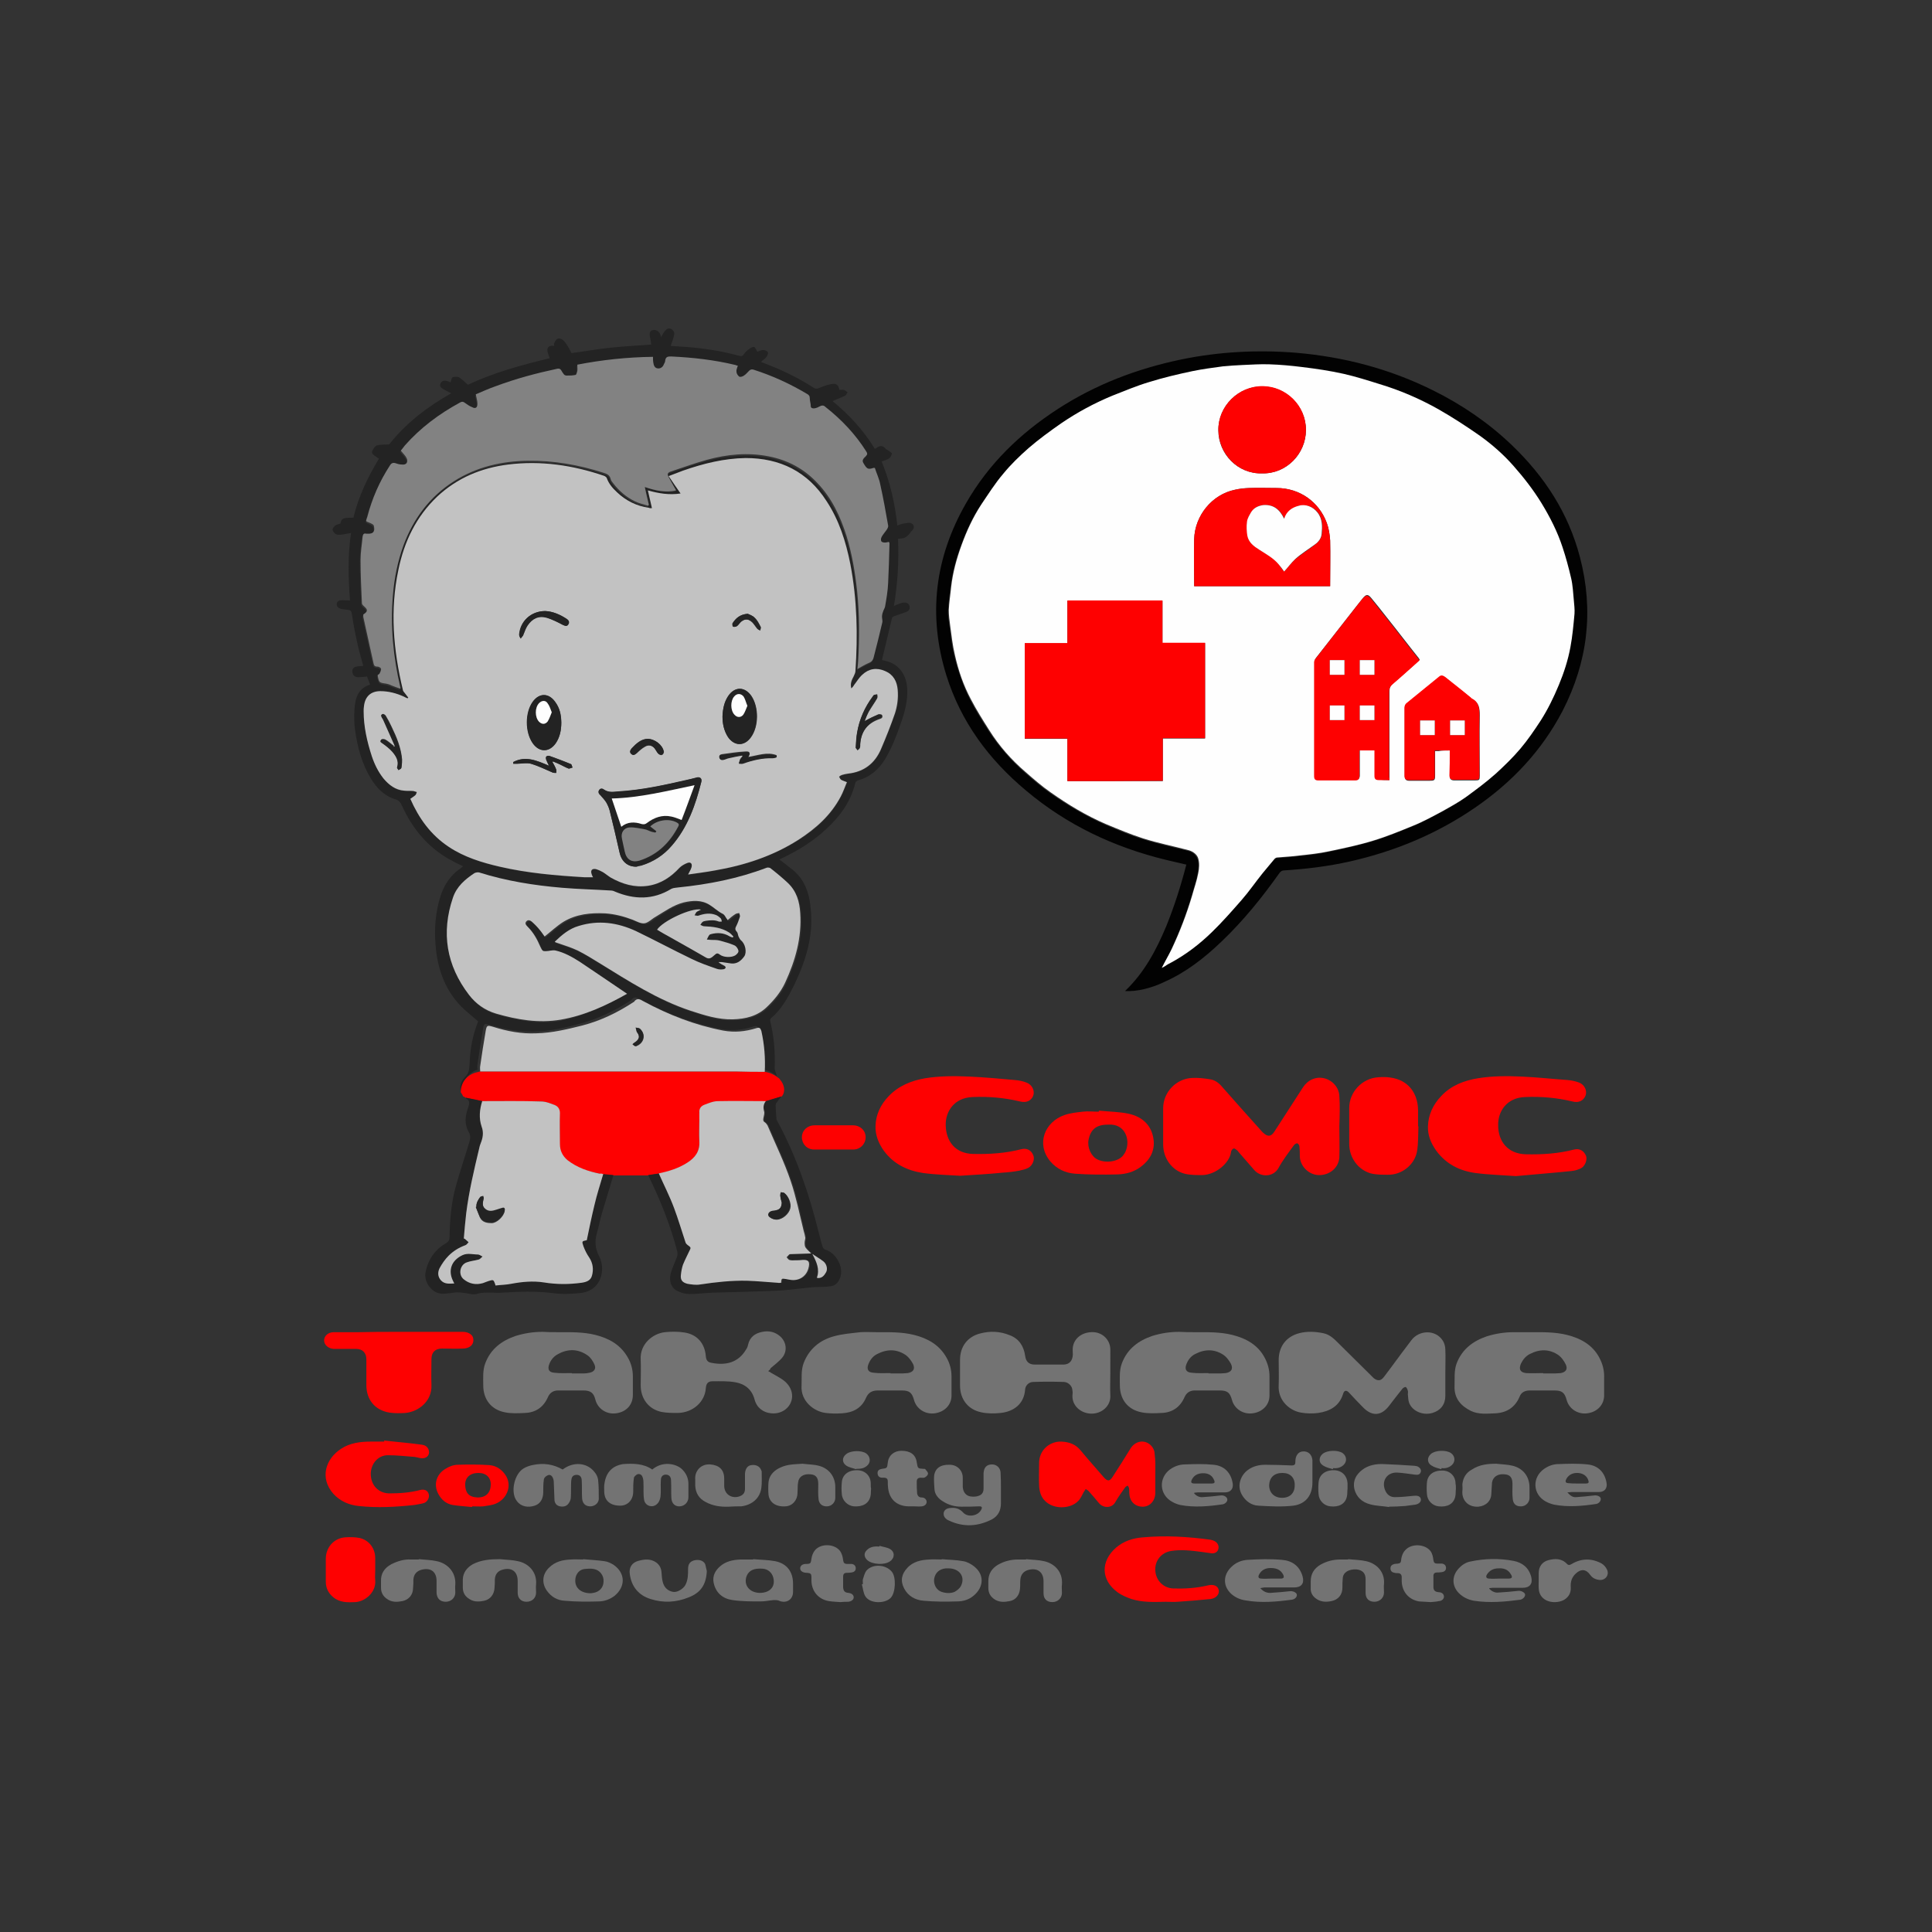
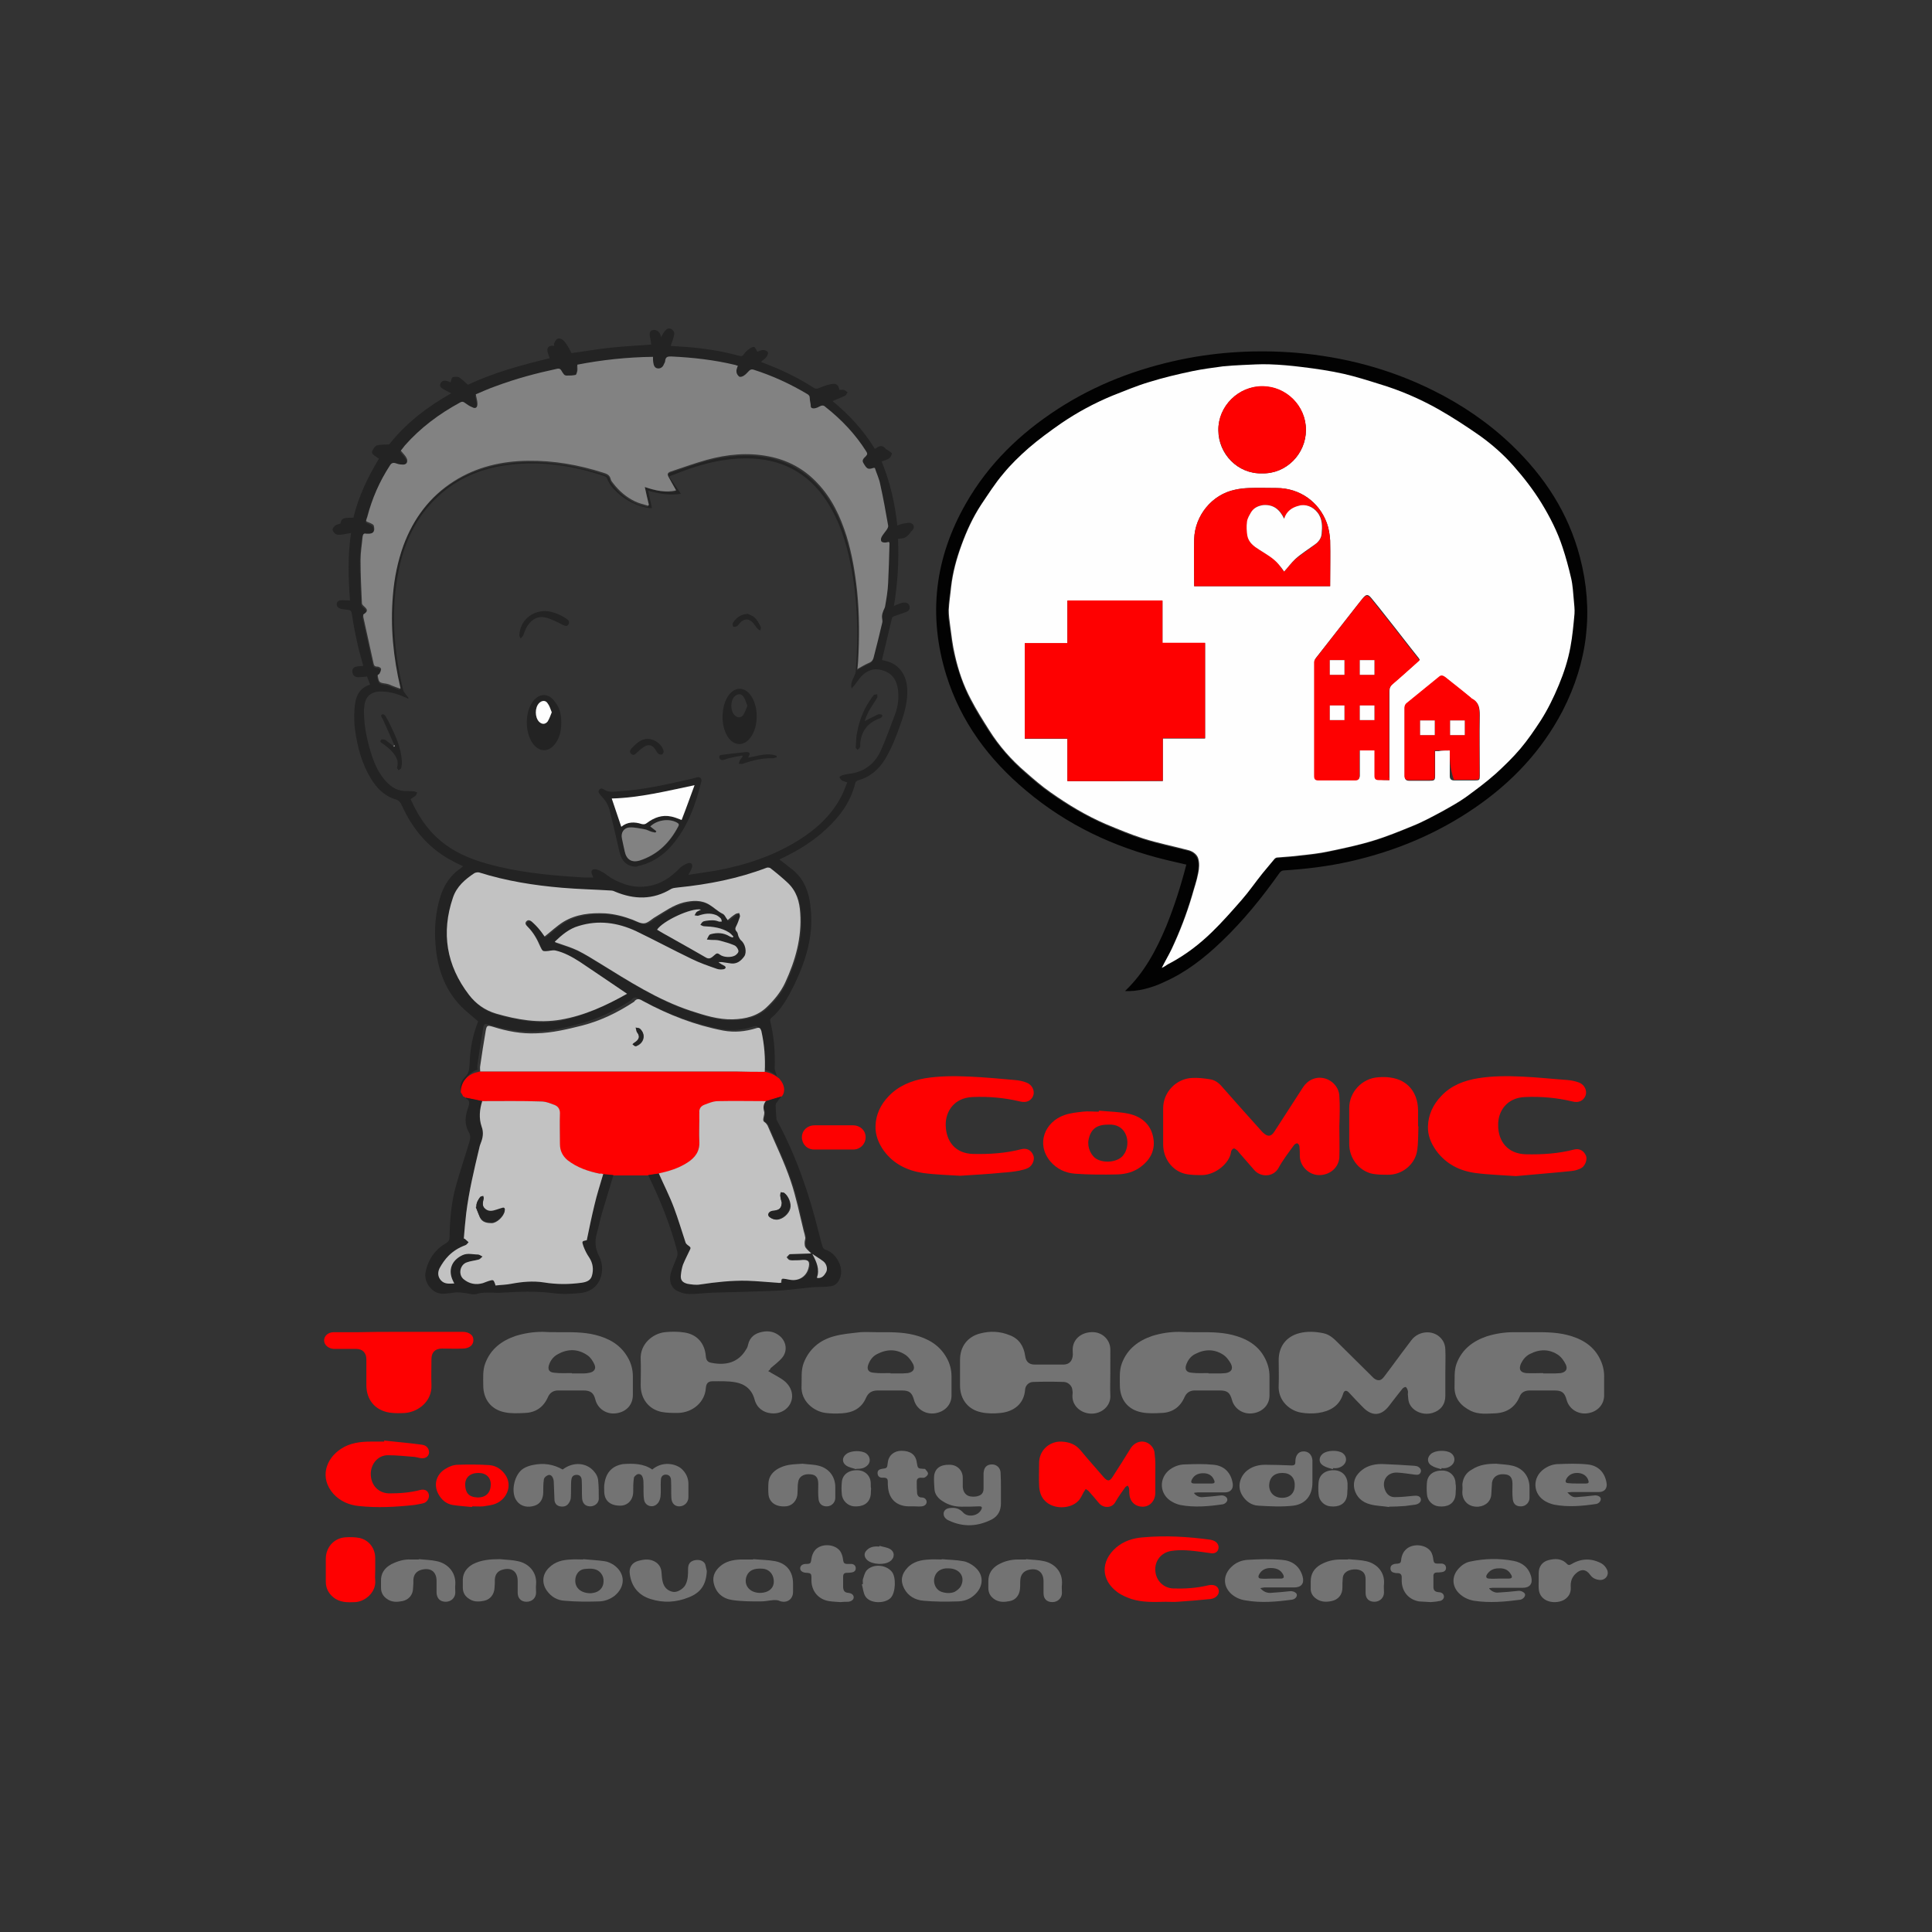
<svg xmlns="http://www.w3.org/2000/svg" version="1.1" id="レイヤー_1" x="0px" y="0px" viewBox="0 0 566.9 566.9" style="enable-background:new 0 0 566.9 566.9;" xml:space="preserve">
  <rect x="0" y="0" width="566.9" height="566.9" fill="#333333" stroke="none" />
  <style type="text/css">
	.st0{fill:#A8A8A8;}
	.st1{fill:#FE0101;}
	.st2{fill:#232323;}
	.st3{fill:#020202;}
	.st4{fill:#4D4D4D;}
	.st5{fill:#737373;}
	.st6{fill:#C2C2C2;}
	.st7{fill:#828282;}
	.st8{fill:#FEFEFE;}
	.st9{opacity:0.5;fill:#FFFFFF;}
</style>
  <g>
    <path class="st2" d="M135.3,320.5c-0.6-1.7,0-3.3,1.1-4.4c1.2-1.1,1.3-2.4,1.4-3.9c0.1-4.3,0.9-8.5,2.5-12.5   c-1.7-1.5-3.4-2.8-4.9-4.3c-4.9-5-7.1-11.3-7.6-18.2c-0.4-4.9,0-9.7,1.5-14.4c0.9-2.7,2.3-5,4.4-6.9c0.7-0.6,1.5-1.1,2.2-1.7   c-1-0.5-2-0.9-3-1.5c-7-3.6-11.8-9.3-15-16.4c-0.4-0.9-0.9-1.5-2-1.8c-3.2-1-5.4-3.3-7.1-6.1c-2.6-4.3-3.9-9.1-4.6-14.1   c-0.3-2-0.3-4-0.2-6c0.2-3.2,0.9-6.3,4.6-7.4c-0.3-0.8-0.6-1.6-0.9-2.4c-0.8,0.1-1.6,0.2-2.3,0.2c-1.2,0.1-1.9-0.5-2-1.5   c-0.1-1.1,0.5-1.6,1.8-1.7c0.5,0,0.9-0.1,1.4-0.1c-0.7-2.5-1.4-4.9-1.9-7.4c-0.6-2.7-1.1-5.4-1.5-8.1c-0.1-0.5-0.3-0.8-0.8-0.9   c-0.7-0.1-1.5-0.2-2.2-0.3c-0.7-0.2-1.4-0.5-1.4-1.4c0-0.9,0.8-1.2,1.6-1.2c0.7,0,1.5,0.1,2.3,0.1c-0.5-6.6-0.7-13.1,0.3-19.8   c-0.8,0.1-1.5,0.3-2.3,0.4c-0.7,0.1-1.4,0.2-2,0c-0.5-0.2-1-0.8-1.1-1.3c-0.1-0.4,0.4-1,0.8-1.3c0.4-0.3,1-0.4,1.5-0.6   c0.3-1.5,0.7-1.7,3.8-1.7c1.5-6.2,4.2-11.9,7.5-17.3c-0.4-0.3-0.9-0.6-1.3-0.9c-0.5-0.4-1-0.8-0.6-1.5c0.3-0.6,0.8-1.4,1.3-1.5   c1.1-0.3,2.2-0.2,3.6-0.3c4.8-6.1,11.1-11,18.2-15c-0.8-0.4-1.6-0.8-2.3-1.2c-0.6-0.4-1.3-0.8-0.8-1.8c0.4-0.7,1.2-0.9,2.2-0.5   c0.3,0.1,0.5,0.2,0.7,0.3c0.2-0.5,0.3-1.3,0.6-1.5c0.5-0.2,1.4-0.2,1.9,0c0.9,0.6,1.7,1.4,2.6,2.2c7.6-3.6,15.8-5.8,24-7.8   c-0.3-0.9-0.7-1.7-0.7-2.5c0.1-1,1-1.3,2-1.1c0-0.3-0.1-0.6,0-0.8c0.3-0.5,0.5-1.1,1-1.3c0.4-0.2,1.1,0,1.5,0.3   c0.6,0.5,1.1,1.2,1.5,1.9c0.4,0.6,0.7,1.3,1.1,2c3.9-0.5,7.7-1.2,11.6-1.6c3.9-0.4,7.8-0.6,11.8-0.9c-0.1-0.7-0.2-1.5-0.4-2.3   c-0.2-1,0-1.7,0.7-1.9c0.9-0.3,1.9,0.2,2.3,1.1c0.1,0.3,0.2,0.6,0.3,0.9c0.4-0.7,0.7-1.4,1.2-1.9c0.4-0.5,1-0.8,1.7-0.5   c0.7,0.4,1.1,1,0.9,1.8c-0.2,1-0.6,2.1-1,3.2c1.5,0.1,3.1,0.2,4.6,0.3c5.2,0.4,10.4,1.2,15.5,2.6c0.6,0.2,1,0.1,1.4-0.5   c0.4-0.6,0.9-1.1,1.5-1.5c0.4-0.3,1.1-0.7,1.5-0.6c0.4,0.2,0.6,0.9,0.9,1.4c0.4-0.1,1.1-0.5,1.7-0.5c0.5,0,1.1,0.2,1.4,0.6   c0.2,0.2-0.1,1-0.3,1.3c-0.4,0.6-1.1,1-1.7,1.6c0.8,0.3,1.5,0.6,2.3,0.9c4.6,1.8,9,4,13.2,6.7c0.5,0.3,0.8,0.3,1.4,0.1   c1.2-0.5,2.5-1,3.7-1.2c1.5-0.3,2.1,0.2,2.4,1.7c0.4,0,0.9-0.1,1.3,0c0.4,0.1,0.8,0.5,1.1,0.7c-0.2,0.3-0.4,0.8-0.7,1   c-0.6,0.3-1.2,0.5-1.8,0.8c-0.6,0.2-1.2,0.5-1.9,0.8c4.9,4,9.1,8.6,12.4,14c0.4-0.2,0.7-0.4,1-0.6c0.9-0.4,1.5-0.2,2.1,0.5   c0.2,0.3,0.6,0.4,0.9,0.6c0.3,0.3,1,0.6,1,0.9c-0.1,0.5-0.4,1.1-0.8,1.4c-0.6,0.4-1.4,0.6-2.2,0.9c2.5,6.1,3.9,12.3,4.6,18.8   c0.5-0.2,1-0.4,1.4-0.5c0.7-0.1,1.4-0.3,2.1-0.3c0.4,0,1.1,0.3,1.2,0.7c0.3,0.6,0.1,1.2-0.5,1.7c-0.3,0.3-0.5,0.7-0.8,1   c-0.4,0.4-0.8,0.8-1.3,1c-0.5,0.2-1.1,0.2-1.9,0.3c0.3,6.6-0.1,13.1-1.2,19.7c0.7-0.3,1.1-0.5,1.7-0.7c0.4-0.1,0.8-0.3,1.2-0.3   c0.8,0,1.5,0.2,1.7,1.1c0.2,0.9-0.3,1.4-1.1,1.7c-1.1,0.4-2.3,0.8-3.4,1.2c-0.3,0.1-0.7,0.4-0.7,0.7c-0.9,3.9-1.9,7.8-2.8,11.7   c0,0.2-0.1,0.3-0.1,0.5c1.8,0.3,3.5,0.9,4.8,2.2c1.7,1.6,2.4,3.7,2.6,6c0.2,3.6-0.7,7.1-1.9,10.4c-1.2,3.5-2.6,7.1-4.5,10.3   c-1.9,3.2-4.5,5.4-8.1,6.4c-0.3,0.1-0.6,0.4-0.7,0.6c-1.3,5.5-4.4,9.8-8.5,13.6c-3.9,3.7-8.4,6.4-13.2,8.7   c-0.2,0.1-0.3,0.2-0.6,0.3c1.1,0.8,2.1,1.6,3.1,2.4c4.2,3,5.7,7.3,6.1,12.2c0.8,8-1.5,15.2-4.9,22.3c-1.8,3.6-3.7,7.1-6.8,9.7   c-0.2,0.2-0.3,0.6-0.2,0.8c1.1,4.5,1.5,9.1,1.3,13.8c0,0.4,0.2,0.9,0.3,1.3c0.1,0.4,0.3,0.7,0.4,1.1c-1.3-1-2.6-1.8-4.3-2   c0.2-4-0.2-7.9-1.1-11.8c-0.2-0.9-0.6-1.1-1.5-0.8c-3.1,1-6.4,1.4-9.7,0.7c-8.3-1.6-16-4.6-23.4-8.6c-1-0.6-2-1.1-2.8,0.2   c0,0-0.1,0.1-0.2,0.1c-4.6,3-9.6,5.4-14.9,6.8c-4.4,1.2-8.9,2.2-13.5,2.3c-4.3,0.1-8.5-0.7-12.7-1.9c-1.8-0.5-1.9-0.6-2.2,1.3   c-0.6,3.4-1.1,6.8-1.6,10.2c-0.1,0.5,0,1.1,0,1.6c-0.2,0.1-0.5,0.1-0.7,0.2C137.3,315.2,135.3,317.6,135.3,320.5z M191.3,149.1   c-0.4,0-0.6,0-0.8,0c-3.6-0.6-6.7-2.1-9.4-4.6c-1.3-1.2-2.4-2.5-3-4.2c-0.1-0.3-0.5-0.5-0.8-0.6c-9.1-3.1-18.5-4.5-28.1-3.3   c-7.9,1-15,3.9-20.8,9.4c-6.3,5.9-9.7,13.2-11.4,21.5c-2.4,11.8-1.5,23.6,1.3,35.2c0.1,0.4,0.4,0.7,0.6,1c0.3,0.5,0.7,0.9,1,1.3   c-0.1,0.1-0.2,0.2-0.2,0.2c-0.4-0.2-0.7-0.4-1.1-0.5c-2.2-1-4.5-1.6-6.9-1.6c-2.9,0-4.6,1.6-4.8,4.4c-0.1,0.5-0.1,1-0.1,1.5   c0,4.5,1,8.9,2.4,13.2c0.8,2.3,1.8,4.5,3.4,6.5c1.6,2,3.5,3.5,6.1,3.6c0.9,0.1,1.8,0,2.7,0.1c0.3,0,0.6,0.2,1,0.3   c-0.1,0.3-0.2,0.7-0.4,0.9c-0.4,0.4-1,0.7-1.5,1.1c2.5,5.7,6,10.6,11.3,14.1c4.5,3,9.7,4.6,14.9,5.8c8.2,1.9,16.6,2.6,24.9,3.1   c0.8,0,1.6,0,2.5,0c-0.1-0.3-0.3-0.6-0.4-0.9c-0.4-1.1,0-1.7,1.2-1.5c0.7,0.1,1.4,0.5,2.1,0.9c0.8,0.5,1.5,1.1,2.3,1.6   c3.4,2,7,3.1,11,2.4c3.7-0.6,6.6-2.6,9.2-5.3c0.6-0.6,1.5-1.1,2.3-1.4c1-0.3,1.6,0.3,1.2,1.3c-0.2,0.7-0.6,1.4-1,2.1   c2.7-0.4,5.3-0.8,7.9-1.2c8.7-1.6,17-4.3,24.5-9c5.1-3.2,9.5-7.2,12.4-12.7c0.7-1.3,1.2-2.8,1.8-4.2c-0.7-0.3-1.3-0.4-1.7-0.7   c-0.3-0.2-0.4-0.6-0.6-0.9c0.3-0.2,0.5-0.4,0.8-0.5c0.6-0.2,1.2-0.3,1.8-0.4c4.7-0.5,7.9-3,9.7-7.2c1.5-3.4,2.8-7,4.1-10.5   c0.8-2.2,1.1-4.6,0.8-6.9c-0.3-2.5-1.3-4.5-3.7-5.5c-2.5-1.1-4.8-0.7-6.7,1.1c-0.9,0.8-1.6,2-2.4,3c-0.3,0.3-0.6,0.6-0.8,1   c-0.4-1.4,0.2-2.5,0.7-3.6c0.2-0.5,0.5-1,0.5-1.5c0.8-10.5,0.6-21-1.5-31.4c-1.3-6.5-3.3-12.8-7-18.5c-5.6-8.6-13.6-12.6-23.7-12.6   c-6.4,0-12.5,1.5-18.4,3.7c-1.3,0.5-2.6,1-4.2,1.6c1.2,1.8,2.4,3.4,3.5,5.1c-3.2,0.5-6.4,0-9.6-0.9   C190.6,145.8,190.9,147.4,191.3,149.1z M189.2,142.9c3.1,1,6,1.7,9,1.4c-0.8-1.4-1.5-2.7-2.3-4.1c-0.4-0.7-0.2-1.1,0.6-1.4   c3.6-1.2,7.1-2.5,10.8-3.5c5.9-1.6,11.9-2.1,18-1c5.6,1.1,10.4,3.7,14.4,7.9c4.1,4.4,6.7,9.8,8.5,15.5c1.6,5.3,2.6,10.7,3.1,16.1   c0.7,6.9,0.7,13.8,0.3,20.7c0,0.8-0.1,1.5-0.2,2.2c1.2-0.7,2.4-1.4,3.6-1.9c0.6-0.3,1-0.6,1.1-1.3c0.8-3.5,1.7-7,2.6-10.5   c0.1-0.5-0.1-1.1-0.1-1.6c0-0.5,0.1-1,0.3-1.5c0.2-0.5,0.5-0.9,0.6-1.5c0.3-2.3,0.7-4.6,0.9-6.9c0.2-3.9,0.3-7.8,0.4-11.7   c0-0.1-0.1-0.3-0.2-0.4c-0.4,0.1-0.7,0.3-1.1,0.2c-0.4,0-1-0.1-1.1-0.4c-0.2-0.3-0.1-1,0.1-1.3c0.4-0.8,1-1.4,1.5-2.1   c0.2-0.4,0.5-0.9,0.4-1.2c-0.7-4-1.5-8-2.3-12c-0.4-1.7-1.1-3.3-1.6-4.9c-0.2,0-0.3,0-0.4,0c-1.6,0.5-1.9,0.4-3-1.5   c-0.5-0.9,0.2-1.5,0.8-2c0.5-0.5,0.4-0.8,0.1-1.3c-3.2-5.1-7.3-9.3-12-13.1c-0.6-0.4-1-0.5-1.6-0.2c-0.5,0.3-1,0.4-1.5,0.6   c-0.5,0.2-1.2,0-1.2-0.6c-0.1-0.8-0.3-1.6-0.3-2.4c0-0.6-0.2-0.8-0.6-1.1c-5-3.1-10.3-5.5-15.8-7.2c-0.6-0.2-1-0.1-1.4,0.3   c-0.5,0.5-0.9,1-1.5,1.4c-0.4,0.2-1.1,0.5-1.4,0.3c-0.4-0.3-0.7-0.9-0.8-1.4c0-0.6,0.3-1.2,0.4-1.8c-0.2-0.1-0.4-0.2-0.7-0.2   c-6.2-1.5-12.4-2.3-18.8-2.5c-1,0-1.8,0-1.8,1.3c0,0.3-0.3,0.6-0.4,1c-0.3,0.8-0.9,1.3-1.8,1.2c-0.9-0.2-1.2-0.9-1.3-1.7   c-0.1-0.5-0.1-1.1-0.1-1.7c-7.5,0.1-14.9,0.9-22.2,2.3c0,0.8,0.1,1.3,0,1.9c-0.1,0.4-0.3,1-0.5,1.1c-0.8,0.2-1.7,0.2-2.6,0.2   c-0.3,0-0.6-0.1-0.8-0.3c-0.3-0.3-0.6-0.7-0.8-1.2c-0.3-0.5-0.6-0.6-1.2-0.5c-6.1,1.4-12.2,3-18,5.1c-2,0.7-4,1.6-5.9,2.4   c0.2,1,0.5,1.9,0.5,2.8c0.1,1.1-0.5,1.4-1.5,1c-0.8-0.4-1.5-0.8-2.2-1.3c-0.5-0.4-0.8-0.4-1.4-0.1c-6.1,3.3-11.6,7.4-16.2,12.6   c-0.5,0.5-0.9,1.1-1.2,1.5c0.6,0.8,1.3,1.4,1.7,2.2c0.6,1.2-0.1,2.1-1.4,1.9c-0.6-0.1-1.3-0.3-1.9-0.4c-0.8-0.2-1.2,0-1.6,0.7   c-3,4.7-5.2,9.7-6.6,15c-0.4,1.6-0.6,1.2,0.9,1.9c0.4,0.2,0.9,0.5,1,0.8c0.5,1.7-0.1,2.4-1.9,2.3c-0.1,0-0.2,0-0.3,0   c-0.8-0.1-1,0.2-1.1,0.9c-0.2,2.3-0.6,4.5-0.6,6.8c0,4.2,0.2,8.5,0.4,12.7c0,0.3,0.3,0.6,0.5,0.8c1.3,1,1.3,1.6-0.1,2.5   c0,0.2,0,0.4,0,0.7c1,4.5,2,9.1,3,13.6c0.2,0.7,0.4,1,1.2,1c0.4,0,1,0.4,1,0.6c0.1,0.4-0.2,0.9-0.4,1.4c-0.1,0.2-0.4,0.3-0.6,0.5   c0.5,2.2,0.5,2.2,2.5,2.5c0.3,0,0.5,0.1,0.8,0.2c1.1,0.4,2.2,0.8,3.4,1.3c0-0.1,0-0.2,0-0.3c-2.1-9-3-18-2.2-27.2   c0.4-5,1.4-9.9,3.1-14.6c2.9-7.9,7.6-14.3,14.8-18.8c6.6-4.2,14-5.8,21.7-6c7.5-0.1,14.9,1.2,22.1,3.5c1,0.3,2,0.6,2.2,1.9   c0.1,0.5,0.5,0.9,0.8,1.3c1.7,2.2,3.8,3.9,6.3,5.2c1.2,0.6,2.6,0.9,3.9,1.3c0.1-0.1,0.1-0.2,0.2-0.3   C190,146.5,189.7,144.9,189.2,142.9z M184,291.6c-4.6-3.1-9.1-6.1-13.6-9.1c-2.2-1.5-4.5-2.7-7.1-3.3c-0.9-0.2-1.9,0.1-2.9,0.2   c-0.3,0-0.8,0-0.9-0.2c-0.3-0.3-0.5-0.8-0.7-1.2c-0.9-2.2-2-4.2-3.7-5.8c-0.4-0.4-0.9-0.9-0.4-1.5c0.5-0.6,1.2-0.4,1.6,0   c0.8,0.8,1.6,1.6,2.4,2.5c0.6,0.6,1,1.4,1.4,1.9c1.9-1.5,3.5-3.1,5.5-4.3c3.8-2.3,8-2.7,12.3-2.5c2.8,0.2,5.5,0.9,8.1,1.9   c1.1,0.4,2.4,1.1,3.5,1c1.1-0.2,2.1-1.2,3.2-1.9c2.6-1.6,5.1-3.5,8.2-4.2c2.6-0.7,5.3-0.8,7.6,0.7c1.3,0.8,2.4,1.9,3.8,2.6   c0.5,0.2,0.7,0.9,1.1,1.3c0.1,0.2,0.3,0.4,0.4,0.6c0.8-0.6,1.5-1.2,2.3-1.8c0.3-0.2,0.7-0.2,1.1-0.3c0.1,0.4,0.2,0.8,0.2,1.1   c-0.3,0.9-0.6,1.8-1,2.6c-0.3,0.7-0.6,1.2,0.1,1.8c0.3,0.3,0.3,0.9,0.5,1.4c0.2,0.4,0.3,0.9,0.7,1.1c1.3,1,1.8,3.5,1,4.7   c-0.9,1.4-2.1,2.2-3.9,2.1c-0.9-0.1-1.8-0.3-2.7-0.4c-0.3,0-0.6,0-1,0c0.6,0.5,1.2,0.8,1.8,1.1c0.2,0.1,0.4,0.5,0.3,0.6   c-0.1,0.2-0.4,0.4-0.6,0.4c-0.6,0-1.3,0.1-1.9-0.1c-2.5-1-5.1-1.9-7.6-3c-5.4-2.6-10.7-5.5-16.2-8.1c-5.4-2.6-10.9-3.3-16.8-1.5   c-2.9,0.9-5,2.7-7,4.6c0.1,0.1,0.1,0.2,0.2,0.2c0.2,0.1,0.4,0.1,0.6,0.2c2,0.7,4,1.3,5.9,2.2c2.2,1.1,4.3,2.4,6.4,3.7   c8.6,5.3,17.1,10.8,26.8,14c4,1.3,8,2.7,12.3,2.5c3.7-0.1,7.2-1,10-3.6c2.2-2.1,4.1-4.4,5.4-7.2c3-6.5,4.9-13.2,4.4-20.4   c-0.2-3.4-1.2-6.4-3.6-8.8c-1.6-1.6-3.4-3-5.2-4.4c-0.2-0.2-0.7-0.3-1-0.1c-8.4,3.2-17.1,4.8-26,5.8c-0.7,0.1-1.5,0.1-2,0.4   c-5.4,3.2-11,3.1-16.6,0.8c-0.4-0.2-0.8-0.3-1.2-0.3c-4.7-0.3-9.5-0.4-14.2-0.8c-8.3-0.7-16.5-2-24.4-4.5c-0.4-0.1-1.1,0-1.4,0.2   c-2.7,1.8-5.2,3.9-6.3,7.2c-3.4,10.3-1.9,19.8,4.7,28.5c2,2.7,4.6,4.6,7.9,5.5c6.2,1.8,12.5,2.9,19,1.8   C171.5,298,177.8,295.1,184,291.6z M192.8,272.8c0.3,0.2,0.6,0.3,0.9,0.5c1.5,0.9,3.1,1.7,4.6,2.6c2.9,1.7,5.9,3.3,8.8,5   c0.7,0.4,1.2,0.2,1.8-0.2c0.3-0.2,0.5-0.4,0.7-0.6c0.5-0.4,0.9-0.5,1.5-0.1c1.1,0.9,3.5,0.9,4.6,0.2c0.6-0.4,1.1-0.9,0.8-1.6   c-0.2-0.5-0.6-1.1-1.1-1.3c-1.4-0.6-2.8-1-4.3-1.4c-0.8-0.2-1.6-0.1-2.5-0.2c-0.4,0-0.9-0.1-1.3-0.1c0.2-0.4,0.5-0.9,0.7-1.3   c0.1-0.1,0.3-0.2,0.5-0.3c1.9-0.5,3.7-0.4,5.4,0.6c0.3,0.2,0.7,0.3,1,0.4c0.1-0.1,0.1-0.2,0.2-0.3c-0.4-0.4-0.8-0.9-1.3-1.2   c-2.2-1.4-4.7-1.7-7.3-1.8c-0.4,0-0.7-0.2-1.1-0.4c0.2-0.3,0.4-0.7,0.7-0.9c0.2-0.2,0.6-0.2,0.9-0.3c1.3-0.2,2.5-0.4,3.8,0.2   c0.3,0.1,0.6,0,0.9,0c-0.1-0.3-0.1-0.7-0.3-0.9c-0.4-0.4-0.9-0.8-1.4-1c-1.7-0.7-3.5-0.4-5.2,0.2c-0.3,0.1-0.7-0.1-1.1-0.1   c0.2-0.3,0.3-0.8,0.6-1c0.3-0.3,0.8-0.5,1.3-0.7C202.9,266.3,194.4,270.2,192.8,272.8z" />
    <path class="st3" d="M330.1,290.8c5.7-5.4,9.2-12.1,12.1-19c2.4-5.9,4.3-11.9,5.9-18.1c-2-0.5-4-0.9-6-1.4   c-15.2-3.7-29-10.2-41-20.3c-10.9-9.1-19.1-20.1-23.4-33.8c-5.5-17.7-3.4-34.6,5.8-50.6c6.6-11.5,15.8-20.4,26.9-27.6   c11.1-7.2,23.2-11.8,36.1-14.5c11.1-2.3,22.4-2.9,33.7-2c14.1,1.2,27.5,4.7,40.2,11c8.5,4.2,16.3,9.5,23.2,16.1   c9.6,9.2,16.6,19.9,20,32.9c4.1,15.7,2.3,30.7-5.1,45.1c-6.1,11.7-14.9,21-25.7,28.4c-11.2,7.7-23.5,12.8-36.8,15.8   c-6.3,1.4-12.7,2.2-19.2,2.6c-0.7,0-1,0.3-1.4,0.8c-5.1,7.2-10.6,14-17,20.1c-5,4.8-10.4,9-16.7,11.8   C337.8,290,333.5,291,330.1,290.8z M340.9,284c0.6-0.3,0.9-0.5,1.3-0.7c0.4-0.2,0.8-0.4,1.1-0.6c4.4-2.5,8.5-5.5,12.1-9   c3-3,5.9-6.2,8.7-9.4c2.2-2.5,4.1-5.3,6.2-7.9c1.1-1.4,2.3-2.8,3.5-4.2c0.2-0.2,0.5-0.4,0.8-0.4c2.2-0.2,4.5-0.3,6.7-0.6   c2.8-0.3,5.6-0.6,8.4-1.2c4.3-0.9,8.7-1.9,12.9-3.1c4-1.2,7.9-2.8,11.8-4.4c3-1.2,5.8-2.8,8.7-4.3c2.3-1.2,4.6-2.6,6.8-4.1   c3-2.2,6-4.4,8.8-6.9c2.6-2.3,5-4.7,7.2-7.3c2.2-2.6,4.2-5.5,6-8.3c2.1-3.3,3.9-6.8,5.3-10.4c1.5-3.6,2.7-7.3,3.4-11.1   c0.6-3.2,0.9-6.5,1.2-9.8c0.1-1.3,0-2.7-0.2-4c-0.2-2.2-0.3-4.4-0.8-6.5c-0.7-3-1.5-6.1-2.5-9c-1.5-4.6-3.7-8.9-6.2-13   c-2.4-3.9-5.1-7.5-8.2-10.9c-2.9-3.3-6.2-6.3-9.8-8.8c-3.9-2.8-8-5.4-12.2-7.8c-5.5-3.1-11.2-5.6-17.3-7.4c-3.5-1.1-6.9-2.2-10.5-3   c-4-0.9-8.1-1.4-12.2-2c-3.2-0.4-6.4-0.6-9.6-0.8c-2.6-0.1-5.2,0.1-7.9,0.2c-1.9,0.1-3.9,0.2-5.8,0.4c-3,0.4-6,0.7-8.9,1.4   c-4.3,0.9-8.5,2-12.7,3.2c-3.7,1.1-7.2,2.6-10.8,4c-5.3,2.1-10.3,4.8-15,8.1c-3.3,2.3-6.5,4.7-9.6,7.3c-2.7,2.3-5.2,4.8-7.4,7.5   c-2.4,2.9-4.4,6-6.5,9.1c-2.4,3.6-4.2,7.6-5.7,11.7c-1.5,4-2.6,8.1-3.1,12.4c-0.3,2.3-0.6,4.6-0.7,6.8c-0.1,1.5,0.2,3,0.4,4.5   c0.4,2.9,0.7,5.9,1.4,8.7c1.1,4.5,2.6,8.9,4.7,13c1.6,3.1,3.5,6.1,5.4,9.1c3,4.6,6.5,8.6,10.6,12.2c2.4,2.1,4.8,4.2,7.4,6   c5.1,3.6,10.5,6.8,16.2,9.3c3.6,1.5,7.2,3.1,10.9,4.2c4.4,1.4,9,2.4,13.5,3.5c1.3,0.3,2.3,1.3,2.7,2.4c0.4,1.3,0.3,2.9,0,4.3   c-0.4,2.2-1.2,4.4-1.8,6.6c-1.6,5.4-3.6,10.6-6,15.7C343,280.3,342,282,340.9,284z" />
    <path class="st1" d="M224.4,314.5c1.6,0.2,3,1,4.3,2c0,0,0,0,0,0c0.1,0.1,0.1,0.2,0.2,0.3c1.3,1.5,1.6,3.5,0.6,4.8   c-0.1,0.1-0.1,0.1-0.2,0.2c0,0,0,0,0,0c-1.5,0.5-3.1,0.9-4.6,1.4c-4.7,0-9.3-0.1-14,0c-1.4,0-2.8,0.6-4.1,1.1   c-1,0.4-1.5,1.2-1.4,2.3c0.1,0.7,0,1.4,0,2.1c0,2.1-0.1,4.1,0,6.2c0.2,3-1.2,4.9-3.6,6.4c-2.6,1.6-5.4,2.5-8.3,3.1   c-1.1,0.2-2.2,0.3-3.4,0.5c-2.2,0-4.5,0-6.7,0c-1.1,0-2.2,0-3.3,0c-1-0.1-2-0.2-3-0.3c-0.3-0.1-0.7-0.2-1-0.2   c-3.4-0.7-6.7-1.7-9.5-4c-1.5-1.2-2.3-2.7-2.2-4.7c0.1-3,0-6,0-9.1c0-1.1-0.4-1.9-1.4-2.3c-1.3-0.5-2.7-1.1-4.1-1.1   c-5.8-0.1-11.6-0.1-17.3-0.1c-1.6-0.3-3.2-0.6-4.8-1c0,0,0,0,0,0c-0.2-0.1-0.4-0.3-0.7-0.4c-0.2-0.4-0.4-0.8-0.7-1.2   c0-2.9,1.9-5.3,4.9-5.9c0.2-0.1,0.5-0.1,0.7-0.2c3.3,0,6.5,0,9.8,0c20.9,0,41.8,0,62.7,0c1,0,1.9,0,2.9,0   C219.1,314.4,221.7,314.4,224.4,314.5z" />
    <path class="st1" d="M393,330.5c0,3,0.1,6,0,9.1c-0.2,3.1-2.9,5.3-6.1,5.2c-2.9-0.1-5.4-2.6-5.5-5.5c0-0.9,0-1.9-0.1-2.8   c0-0.4-0.3-0.9-0.6-1c-0.2-0.1-0.8,0.2-1,0.5c-1.6,2.2-3.3,4.4-4.6,6.8c-1.5,2.6-5.1,2.7-7,0.6c-1.6-1.8-3.1-3.6-4.7-5.4   c-0.1-0.1-0.1-0.2-0.2-0.3c-0.4-0.3-0.9-0.8-1.2-0.7c-0.4,0.1-0.8,0.7-0.8,1.1c-0.4,3.1-4.4,6.6-8.4,6.7c-1.7,0-3.6,0-5.2-0.4   c-3.8-1-6.3-4.6-6.3-8.6c0-3.5,0-7.1,0-10.6c0-4.7,3.8-8.7,8.5-8.9c1.7-0.1,3.5,0.1,5.3,0.4c1.4,0.2,2.6,1.1,3.5,2.2   c3.8,4.3,7.6,8.6,11.4,12.8c0.3,0.3,0.5,0.6,0.8,0.8c1.2,1.1,2.2,1,3.1-0.4c2.8-4.3,5.6-8.7,8.4-13c1.4-2.2,3.8-3.3,6.3-2.7   c2.4,0.6,4.3,2.7,4.4,5.2C393.2,324.5,393.1,327.5,393,330.5C393,330.5,393,330.5,393,330.5z" />
    <path class="st5" d="M424.1,402.9c0,2.2,0,4.4,0,6.7c0,2.5-1.4,4.3-3.8,5c-2.8,0.8-5.8-0.5-6.8-2.9c-0.3-0.8-0.3-1.7-0.4-2.6   c0-0.3,0.1-0.7,0-1c-0.1-0.4-0.3-0.9-0.6-1.1c-0.2-0.1-0.8,0.2-1,0.5c-1.3,1.6-2.6,3.3-3.9,5c-2.3,3-5,3.2-7.7,0.4   c-1.4-1.4-2.7-2.8-4-4.2c-0.8-0.9-1.5-0.8-1.8,0.3c-1.1,3.6-3.9,5.1-7.3,5.6c-1.6,0.2-3.4,0.2-5-0.1c-3.2-0.5-6.9-3.4-6.6-8.1   c0.1-2.4,0-4.9,0-7.3c0-4,2.2-6.9,6-7.9c2.3-0.6,4.7-0.5,7.1,0c2,0.4,3.3,1.8,4.7,3.2c3.2,3.2,6.4,6.3,9.6,9.5   c0.2,0.2,0.3,0.3,0.5,0.5c1.2,0.9,2.1,0.8,3-0.4c2.3-3,4.5-6.1,6.8-9.1c0.4-0.5,0.8-1.1,1.2-1.6c2.3-3.1,7.1-3.2,9.2,0   c0.5,0.7,0.8,1.8,0.8,2.7C424.2,398.2,424.1,400.5,424.1,402.9z" />
    <path class="st1" d="M444.8,345.1c-4.1-0.3-8-0.4-11.8-0.9c-4.6-0.6-8.7-2.6-11.6-6.6c-1.5-2.1-2.5-4.5-2.4-7.1   c0.1-3.4,1.5-6.4,3.9-8.9c2.9-3.1,6.6-4.5,10.7-5.2c4.3-0.7,8.6-0.7,13-0.5c4.5,0.2,8.9,0.7,13.3,1c1.1,0.1,2.2,0.3,3.3,0.7   c2,0.7,2.8,3,1.7,4.5c-0.7,1.1-2,1.5-3.5,1.1c-4.6-1.1-9.2-1.5-13.9-1.3c-5.4,0.2-8,4.2-7.9,8.3c0,4.7,2.8,8.4,8.2,8.5   c4.8,0.1,9.5-0.2,14.1-1.4c1.6-0.4,2.9,0.4,3.5,1.9c0.4,1.1-0.3,3-1.5,3.6c-0.8,0.4-1.7,0.7-2.7,0.8   C455.5,344.2,450,344.6,444.8,345.1z" />
    <path class="st1" d="M281.7,345c-3.1-0.2-7-0.3-10.8-0.8c-4.6-0.7-8.7-2.6-11.6-6.6c-1.5-2.1-2.5-4.6-2.4-7.2   c0.1-3.4,1.5-6.3,3.9-8.8c2.9-3,6.6-4.5,10.6-5.2c4.3-0.7,8.7-0.7,13.1-0.5c4.4,0.2,8.8,0.6,13.2,1c1.2,0.1,2.4,0.3,3.6,0.8   c1.9,0.8,2.6,3,1.5,4.5c-0.9,1.2-2.2,1.3-3.5,1c-4.6-1.1-9.2-1.5-13.9-1.3c-5.4,0.2-8,4.2-7.9,8.3c0.1,4.7,2.8,8.3,8.1,8.4   c4.8,0.1,9.5-0.2,14.1-1.4c1.6-0.4,2.9,0.3,3.5,1.8c0.5,1.2-0.2,3-1.5,3.7c-0.8,0.4-1.7,0.6-2.6,0.8c-1.6,0.3-3.3,0.5-5,0.6   C290.2,344.5,286.3,344.7,281.7,345z" />
    <path class="st5" d="M163.7,390.9c3.7,0,7.4-0.1,11,0.8c4,1,7.4,2.9,9.5,6.6c1,1.7,1.5,3.6,1.5,5.6c0,1.8,0,3.6,0,5.4   c0,2.9-1.9,5-4.9,5.4c-2.8,0.4-5.4-1.3-6.1-4c-0.5-2-1.4-2.7-3.5-2.7c-2.5,0-4.9,0-7.4,0c-1.4,0-2.4,0.6-3,1.9   c-1.3,3-3.6,4.6-6.8,4.7c-2,0.1-4,0.2-5.9-0.2c-4-0.8-6.3-3.8-6.3-7.9c0-2.2-0.2-4.4,0.6-6.5c1.6-4.2,4.8-6.6,8.9-8   c2.6-0.8,5.2-1.2,7.9-1.2C160.7,390.9,162.2,390.9,163.7,390.9z M167.8,402.9c0,0,0,0.1,0,0.1c1.2,0,2.4,0,3.6,0   c0.5,0,1.1-0.1,1.6-0.2c1.4-0.3,2-1.2,1.4-2.5c-0.5-1-1.1-2-2-2.6c-2.7-1.9-5.7-2-8.6-0.4c-1.2,0.6-2.1,1.6-2.6,2.9   c-0.6,1.5-0.2,2.5,1.5,2.6C164.4,403,166.1,402.9,167.8,402.9z" />
    <path class="st5" d="M448.8,390.9c3.7,0,7.4-0.1,11,0.8c4,1,7.5,2.9,9.5,6.7c0.9,1.7,1.4,3.5,1.4,5.4c0,1.9,0,3.7,0,5.6   c0,2.8-2,4.9-4.9,5.3c-2.8,0.4-5.4-1.3-6.1-3.9c-0.6-2.2-1.4-2.8-3.6-2.8c-2.4,0-4.8,0-7.2,0c-1.4,0-2.5,0.5-3,1.8   c-1.3,3.1-3.7,4.7-7,4.9c-2.5,0.1-5,0.4-7.3-0.7c-3-1.5-4.9-3.7-4.8-7.2c0.1-2.2-0.2-4.5,0.6-6.7c1.6-4.2,4.8-6.6,8.9-8   c2.6-0.8,5.2-1.2,7.9-1.2C445.8,390.9,447.3,390.9,448.8,390.9z M452.8,402.9c0,0,0,0.1,0,0.1c1.2,0,2.4,0,3.6,0   c0.5,0,1.1-0.1,1.6-0.1c1.5-0.3,2.1-1.2,1.4-2.6c-0.5-1-1.2-2-2-2.6c-2.7-1.9-5.6-1.9-8.5-0.4c-1.2,0.6-2,1.6-2.6,2.8   c-0.7,1.6-0.3,2.6,1.5,2.8C449.4,403,451.1,402.9,452.8,402.9z" />
    <path class="st5" d="M350.6,390.9c3.7,0,7.4-0.1,11,0.8c4,1,7.5,2.9,9.5,6.7c0.9,1.7,1.4,3.5,1.4,5.4c0,1.9,0,3.8,0,5.7   c0,2.7-2,4.8-4.9,5.2c-2.8,0.4-5.4-1.3-6.1-3.9c-0.6-2.2-1.4-2.8-3.6-2.8c-2.4,0-4.9,0-7.3,0c-1.4,0-2.4,0.6-3,1.9   c-1.3,3-3.6,4.6-6.8,4.7c-2,0.1-4,0.2-5.9-0.2c-4-0.8-6.3-3.8-6.3-7.9c0-2.2-0.2-4.4,0.6-6.5c1.6-4.2,4.8-6.6,8.9-8   c2.6-0.8,5.2-1.2,7.9-1.2C347.6,390.9,349.1,390.9,350.6,390.9z M354.6,402.9c0,0,0,0.1,0,0.1c1.2,0,2.4,0,3.6,0   c0.5,0,1-0.1,1.5-0.1c1.6-0.3,2.2-1.2,1.5-2.7c-0.5-0.9-1.2-1.9-2-2.5c-2.7-1.9-5.6-1.9-8.5-0.4c-1.2,0.6-2,1.6-2.5,2.8   c-0.7,1.6-0.2,2.6,1.5,2.7C351.3,403,353,402.9,354.6,402.9z" />
    <path class="st5" d="M257.2,390.9c3.7,0,7.4-0.1,11,0.8c4,1,7.4,2.9,9.5,6.6c1,1.7,1.5,3.6,1.5,5.6c0,1.9,0,3.7,0,5.6   c0,2.7-2,4.8-4.9,5.2c-2.8,0.4-5.4-1.3-6.1-3.9c-0.6-2.2-1.4-2.8-3.6-2.8c-2.3,0-4.7,0-7,0c-1.7,0-2.8,0.6-3.5,2.2   c-1.3,3-3.8,4.3-7,4.5c-1.6,0.1-3.2,0.1-4.8-0.1c-3.4-0.4-7.4-3.4-7.1-8c0.1-2.2-0.2-4.4,0.6-6.6c1.6-4.2,4.8-6.8,8.9-7.9   c2.5-0.7,5.2-0.9,7.8-1.2C254.1,390.8,255.7,390.9,257.2,390.9z M261.3,402.9c0,0,0,0.1,0,0.1c1.2,0,2.4,0,3.6,0   c0.5,0,1-0.1,1.5-0.1c1.6-0.3,2.2-1.2,1.5-2.7c-0.5-0.9-1.2-1.9-2-2.5c-2.7-1.9-5.6-1.9-8.5-0.4c-1.2,0.6-2,1.6-2.5,2.8   c-0.7,1.6-0.2,2.6,1.5,2.7C257.9,403,259.6,402.9,261.3,402.9z" />
    <path class="st5" d="M325.8,402.9c0,2.2-0.1,4.3,0,6.5c0.2,3.1-2.5,5.5-5.7,5.4c-3-0.1-5.7-2.4-5.4-5.6c0.1-0.6,0-1.2-0.1-1.7   c-0.2-1-1.3-2-2.5-2c-3-0.1-5.9-0.1-8.9,0c-1.3,0-2.3,1-2.4,2.2c-0.3,4.3-3.4,6.5-7.2,6.9c-1.9,0.2-3.9,0.2-5.7-0.2   c-3.9-0.8-6.2-3.9-6.2-7.8c0-2.5,0-5.1,0-7.6c0-3.8,2.1-6.7,5.8-7.7c3-0.8,5.9-0.7,8.8,0.5c2.7,1,4.1,3.2,4.5,6   c0.2,1.7,1.1,2.6,2.8,2.6c2.8,0,5.6,0,8.4,0c1.8,0,2.7-1.1,2.8-2.9c0-0.7-0.1-1.5,0-2.2c0.4-2.8,3-4.6,6.2-4.4   c2.7,0.2,4.8,2.4,4.8,5.1C325.8,398.3,325.8,400.6,325.8,402.9z" />
    <path class="st5" d="M225.4,402.3c1.4,0.9,2.9,1.6,4.2,2.5c1.3,0.9,2.3,2.1,2.7,3.7c0.8,3.5-2.2,6.6-6,6.2   c-2.4-0.2-4.3-1.7-4.9-4.1c-0.8-2.9-2.8-4.5-5.6-5c-2.2-0.4-4.5-0.3-6.7-0.3c-1.4,0-1.9,0.7-2,2.1c-0.3,4-3.8,7.1-8.2,7.2   c-1.6,0-3.2,0-4.8-0.3c-3.8-0.8-6.1-3.9-6.1-7.8c0-2.5,0.1-5,0-7.5c-0.3-4.6,3.5-7.7,7.1-8.1c1.9-0.2,3.9-0.2,5.8,0.1   c3.7,0.6,5.9,3.2,6.2,6.9c0.1,1.2,0.5,1.8,1.7,2c4.1,0.8,7.8,0,10.1-3.9c0.3-0.4,0.5-0.9,0.6-1.4c0.5-2.3,2.1-3.4,4.2-3.8   c1.9-0.4,3.7,0,5.2,1.3c1.9,1.7,2.2,4.4,0.6,6.3c-1,1.2-2.3,2.1-3.4,3.1C226,401.9,225.7,402.1,225.4,402.3z" />
    <path class="st1" d="M117.1,390.8c6.2,0,12.4,0,18.6,0c0.7,0,1.3,0.1,1.9,0.4c0.8,0.4,1.3,1,1.3,2c0,1-0.5,1.7-1.3,2.1   c-0.6,0.3-1.2,0.4-1.8,0.4c-2,0.1-4,0-6.1,0c-2,0-3.1,1.1-3.1,3.1c0,2.5-0.1,5.1,0,7.6c0.2,4.9-4,7.9-7.7,8.2   c-1.5,0.1-3.1,0.1-4.6-0.1c-4.3-0.7-6.8-3.8-6.8-8.1c0-2.5,0-5.1,0-7.6c0-1.8-1.1-3-3-3c-2,0-3.9,0-5.9,0c-0.2,0-0.5,0-0.7,0   c-1.6-0.1-2.8-1.2-2.8-2.5c0-1.3,1.2-2.4,2.8-2.4c2.4,0,4.8,0,7.1,0C109.1,390.8,113.1,390.8,117.1,390.8z" />
    <path class="st1" d="M416.2,330.5c-0.1,2.4,0,4.9-0.4,7.3c-0.7,4-4.5,7-8.6,6.9c-1.7,0-3.4,0-5-0.4c-3.8-1.1-6.3-4.7-6.3-8.6   c0-3.5,0-7.1,0-10.6c0-4.7,3.8-8.7,8.5-9c1.2-0.1,2.5-0.1,3.7,0.1c4.9,0.7,7.9,4.3,8,9.5c0,1.6,0,3.2,0,4.8   C416.1,330.5,416.2,330.5,416.2,330.5z" />
    <path class="st2" d="M177,344.5c1,0.1,2,0.2,3,0.3c-1.1,3.8-2.3,7.5-3.4,11.3c-0.6,2.1-1,4.2-1.6,6.3c-0.5,2.1-0.3,4,0.7,6   c0.9,1.7,1.2,3.6,0.8,5.5c-0.6,3-2.7,5.1-6.1,5.5c-2.8,0.3-5.7,0.4-8.5,0c-4.9-0.6-9.7-0.4-14.6-0.1c-1,0.1-2.1,0-3.1,0   c-1.5,0-2.9-0.1-4.4,0.4c-1,0.3-2.3-0.2-3.5-0.3c-0.7-0.1-1.5-0.2-2.2-0.2c-1.5,0.1-3.1,0.5-4.6,0.4c-2.9-0.2-5.3-3.6-4.6-6.5   c0.8-3.7,2.8-6.5,6.1-8.4c0.6-0.4,0.9-0.8,0.9-1.6c0.1-5.1,0.5-10.3,1.9-15.2c1.2-4.3,2.6-8.4,3.9-12.7c0.3-1.1,0.5-1.9-0.2-3.1   c-1.3-2.3-1-4.8-0.1-7.2c0.4-1.2,0.5-2-0.7-2.6c0,0,0-0.1,0-0.2c1.6,0.3,3.2,0.6,4.8,1c-0.7,2.5-1,5-0.2,7.4   c0.6,1.9,0.4,3.5-0.3,5.1c-0.2,0.4-0.3,0.9-0.4,1.4c-1.5,6.3-3,12.6-3.8,19c-0.3,2.5-0.5,5-0.7,7.4c0.2,0.1,0.3,0.1,0.4,0.2   c0.4,0.3,0.7,0.6,1,0.9c-0.3,0.3-0.6,0.7-1,0.9c-1.9,0.7-3.6,1.7-4.9,3.1c-1,1.1-1.9,2.3-2.6,3.6c-0.6,1.2-0.5,2.6,0.4,3.6   c1,1.1,2.4,1,3.9,0.9c-0.2-0.3-0.3-0.6-0.4-0.8c-1.5-3.1-0.4-6,2.8-7.5c1.5-0.7,3-0.2,4.5-0.2c0.5,0,0.9,0.4,1.4,0.6   c-0.4,0.3-0.8,0.7-1.2,0.9c-1.1,0.3-2.3,0.4-3.4,0.8c-2.1,0.7-2.7,3.6-0.9,5c1.6,1.3,3.6,1.7,5.6,1.1c0.8-0.2,1.5-0.5,2.3-0.8   c0.6-0.2,0.9,0,1.1,0.6c0.1,0.3,0.2,0.5,0.3,0.9c1.6-0.1,3.1-0.2,4.6-0.5c3.2-0.6,6.4-0.9,9.6-0.4c3.7,0.6,7.3,0.6,11,0.1   c1.4-0.2,2.7-0.6,3.1-2.1c0.5-1.8,0.3-3.6-0.8-5.3c-0.7-1-1.3-2.2-1.7-3.3c-0.6-1.4-0.5-1.5,1-1.8c0,0,0-0.1,0-0.1   c0.7-3.4,1.4-6.8,2.2-10.1C175.2,350.6,176.1,347.6,177,344.5z" />
    <path class="st2" d="M224.7,323.1c1.5-0.5,3.1-0.9,4.6-1.4c-0.5,0.6-1,1.2-1.4,1.8c-0.2,0.2-0.3,0.5-0.3,0.8c0,1.2,0.1,2.4,0.2,3.5   c0,0.3,0,0.7,0.2,1c5.6,10.3,9.4,21.4,12.2,32.7c0.4,1.5,0.7,2.9,1.2,4.4c0.1,0.3,0.4,0.7,0.8,0.8c2.8,0.8,5.2,4.5,4.5,7.6   c-0.4,1.6-1.3,2.9-2.9,3.1c-1.8,0.3-3.6,0.2-5.4,0.3c-0.9,0.1-1.8,0.2-2.7,0.3c-2.4,0.2-4.8,0.6-7.3,0.7   c-6.4,0.3-12.8,0.4-19.2,0.6c-2.3,0.1-4.6,0.4-6.9,0.4c-1.1,0-2.3-0.3-3.3-0.8c-1.9-0.7-2.8-2.9-2.2-5.2c0.4-1.5,1.1-3,1.7-4.5   c0.3-0.7,0.4-1.3,0.2-2.1c-1.9-7.3-4.7-14.4-8-21.2c-0.2-0.4-0.3-0.8-0.5-1.1c1.1-0.2,2.2-0.3,3.4-0.5c1.5,3.4,3.1,6.8,4.5,10.2   c1.3,3.2,2.2,6.6,3.3,9.9c0.1,0.4,0.5,0.8,0.9,1.1c0.4,0.3,0.7,0.5,0.5,1.1c-0.7,1.5-1.5,3-2.1,4.5c-0.4,0.9-0.5,1.9-0.6,2.9   c-0.1,1.6,0.4,2.3,1.9,2.7c1.2,0.3,2.5,0.4,3.7,0.2c4.6-0.7,9.2-1.2,13.8-1.1c3,0.1,6,0.4,9,0.6c0.3,0,0.7,0,1,0   c0.1-1.4,0.1-1.4,1.4-1.1c0.4,0.1,0.8,0.1,1.1,0.2c2.6,0.5,4.8-0.8,5.5-3.3c0.6-2.1-0.1-2.5-1.7-2.5c-0.7,0-1.4,0.1-2.1,0.1   c-0.6,0-1.2,0-1.8-0.1c-0.3-0.1-0.5-0.5-0.8-0.8c0.3-0.3,0.6-0.8,1-0.9c2.1-0.1,4.2-0.2,6.2-0.2c-0.4-0.4-1.1-1-1.6-1.7   c-0.3-0.4-0.3-1-0.3-1.5c0-0.5,0.3-0.9,0.2-1.4c-0.1-0.7-0.3-1.4-0.5-2.1c-1.2-4.9-2.1-9.8-3.8-14.6c-1.9-5.6-4.5-10.9-6.8-16.3   c-0.2-0.4-0.5-0.7-0.8-0.9c-0.5-0.3-0.5-0.7-0.4-1.2c0.1-0.7,0.4-1.4,0.2-2C223.9,325,224,324,224.7,323.1z M238.6,368.1   c-0.1,0-0.2,0-0.3-0.1c0,0.1,0.1,0.1,0.1,0.2c1.2,2.1,2.1,4.2,1.2,6.7c0.2,0.1,0.2,0.1,0.3,0.1c1.3,0.1,1.9-0.8,2.4-1.7   c0.5-0.9,0.2-2.3-0.7-3.1C240.7,369.4,239.6,368.8,238.6,368.1z" />
    <path class="st1" d="M339,432.6c0,1.8,0,3.6,0,5.4c0,2.3-1.5,4-3.5,4.1c-2.2,0.1-3.9-1.3-4.1-3.6c-0.1-0.6,0-1.2-0.1-1.7   c0-0.3-0.2-0.6-0.4-0.9c-0.3,0.2-0.6,0.3-0.8,0.6c-1,1.4-2,2.8-2.8,4.2c-1,1.9-3.5,1.9-4.8,0.4c-1-1.2-2-2.4-3-3.5   c-0.2-0.3-0.6-0.4-0.9-0.7c-0.2,0.3-0.4,0.6-0.6,0.9c-0.5,0.9-0.9,1.9-1.6,2.6c-2.6,2.8-9.2,2.7-11-1.9c-0.3-0.8-0.5-1.8-0.5-2.7   c-0.1-2.1,0-4.2,0-6.3c-0.1-3.9,3-6.6,6.5-6.5c2.4,0.1,4.2,0.8,5.7,2.6c2.2,2.7,4.5,5.2,6.8,7.9c1.1,1.2,1.7,1.2,2.6-0.2   c1.8-2.8,3.6-5.6,5.3-8.4c1-1.5,2.6-2.2,4.2-1.8c1.5,0.4,2.8,1.9,2.8,3.5C339.1,428.7,339,430.6,339,432.6   C339,432.6,339,432.6,339,432.6z" />
    <path class="st1" d="M322.5,325.9c2.9,0.3,5.9,0.3,8.7,0.9c4,0.9,6.8,3.4,7.3,7.7c0.4,3.3-1.2,6-3.8,7.9c-2,1.5-4.3,2.1-6.7,2.2   c-4.2,0.1-8.4,0.1-12.5-0.2c-2.9-0.2-5.4-1.4-7.3-3.6c-4.3-5.2-1.6-11.6,4.1-13.6c1.7-0.6,3.6-0.8,5.4-1c1.6-0.2,3.1,0,4.7,0   C322.4,326,322.4,326,322.5,325.9z M325.1,330c-3.4,0-5.1,1.4-5.7,4.5c-0.4,2.3,0.8,4.8,2.6,5.7c2.4,1.2,6,0.7,7.5-1.1   c0.3-0.4,0.6-0.8,0.8-1.3C331.7,334.6,330.3,329.6,325.1,330z" />
    <path class="st1" d="M342,470c-3.4,0.1-6.8,0.2-10-0.8c-1.4-0.5-2.9-1.1-4.1-2c-4.9-3.6-5-9.1-0.4-13.1c2.2-1.9,5-2.8,7.9-3   c6.6-0.6,13.2-0.2,19.8,0.7c0.5,0.1,1.1,0.3,1.5,0.6c0.7,0.5,1,1.3,0.8,2.1c-0.2,0.9-1,1.3-1.8,1.3c-1-0.1-2-0.3-2.9-0.4   c-3.1-0.4-6.1-0.8-9.2-0.3c-2.9,0.5-4.8,2.9-4.6,5.8c0.2,2.9,2.4,5.1,5.3,5.2c3.4,0.1,6.8-0.1,10.1-0.9c1.7-0.4,2.9,0.1,3.2,1.3   c0.3,1.3-0.8,2.5-2.4,2.7c-3.2,0.3-6.4,0.6-9.6,0.8C344.3,470.1,343.1,470,342,470z" />
    <path class="st1" d="M112.7,422.7c3.7,0.4,7.3,0.7,11,1.2c0.9,0.1,1.6,0.5,2,1.3c0.6,1.4-0.2,2.7-1.8,2.7c-0.7,0-1.4-0.3-2.2-0.4   c-2.6-0.2-5.2-0.5-7.9-0.5c-2.9,0-5.1,2.6-5,5.7c0.1,3.2,2.3,5.4,5.3,5.5c3.1,0,6.2-0.2,9.2-1c1.2-0.3,2.2,0.1,2.5,1.2   c0.3,0.9-0.3,2.2-1.3,2.6c-0.9,0.3-1.9,0.4-2.9,0.6c-5.5,0.6-10.9,0.9-16.4,0.3c-2.8-0.3-5.4-1.4-7.4-3.6   c-4.1-4.7-2.2-10.3,2.3-13.2c2.6-1.7,5.6-2.1,8.7-2.1c1.3,0,2.6,0,4,0C112.7,422.9,112.7,422.8,112.7,422.7z" />
    <path class="st1" d="M110.1,460.6c0,1-0.1,2.1,0,3.1c0.3,3.5-2.9,6.2-5.8,6.4c-2.3,0.1-4.6,0.2-6.6-1.5c-1.4-1.2-2.1-2.7-2.1-4.5   c0-2.2,0-4.4,0-6.7c0-3.3,2.3-6,5.6-6.3c1.4-0.1,3-0.1,4.4,0.2c2.8,0.7,4.5,3.1,4.5,5.9C110.1,458.4,110.1,459.5,110.1,460.6z" />
    <path class="st5" d="M293.7,437c0,1.4,0,2.8,0,4.1c0,2.1-0.8,3.7-2.6,4.7c-4.1,2.1-8.3,2.4-12.6,0.4c-0.2-0.1-0.4-0.2-0.6-0.3   c-0.7-0.5-1.1-1.1-1-2c0.2-0.9,0.9-1.3,1.8-1.4c1.5-0.2,2.8,0.1,3.9,1.3c1.4,1.6,4.6,1,5.4-1c0.3-0.7-0.1-0.8-0.7-0.8   c-1.7,0.1-3.5,0.1-5.2,0.1c-2,0-3.8-0.5-5.5-1.6c-1.3-0.8-2.3-2-2.4-3.5c-0.1-1.3-0.2-2.7-0.1-4c0.3-2.2,1.9-3.3,4.6-3.2   c2.1,0,3.8,1.6,3.8,3.8c0,0.9,0,1.8,0,2.7c0.1,1.5,0.9,2.6,2.3,2.8c0.8,0.1,1.7,0.1,2.4-0.2c0.9-0.3,1.4-1,1.4-2.1c0-1.5,0-3,0-4.5   c0.1-1.7,0.9-2.6,2.5-2.6c1.4,0,2.5,1.1,2.5,2.5C293.7,433.8,293.7,435.4,293.7,437z" />
    <path class="st5" d="M165.1,431.2c3.1-2.4,7.2-2.1,9.4,0.8c0.5,0.6,0.9,1.4,1,2.2c0.2,1.9,0.2,3.8,0.2,5.7   c-0.1,1.3-1.4,2.2-2.7,2.1c-1.3-0.1-2.1-0.9-2.2-2.4c-0.1-1.7,0-3.4-0.1-5.1c0-1.3-0.7-1.9-1.9-1.7c-1,0.2-1.1,1-1.2,1.8   c-0.1,1.6,0,3.2-0.1,4.7c0,0.7-0.3,1.4-0.7,1.9c-0.6,0.8-1.5,1-2.5,0.8c-1-0.2-1.5-0.9-1.6-1.8c-0.1-1.7-0.1-3.5-0.2-5.2   c0-0.5-0.1-1-0.3-1.4c-0.3-0.7-0.9-1-1.5-0.7c-0.5,0.2-1,0.7-1.1,1.1c-0.2,1.3-0.2,2.6-0.2,3.9c0,1.9-0.9,3.4-2.5,3.9   c-1.8,0.6-3.9,0.4-5.2-1.3c-0.1-0.2-0.3-0.4-0.4-0.6c-1.4-2.6-0.3-7.4,2.3-9c0.8-0.5,1.7-0.8,2.6-1   C159.4,429.2,162.3,429.6,165.1,431.2z" />
    <path class="st5" d="M191.4,431.2c2.9-2.5,6.8-1.8,8.6-0.2c1.3,1.2,2,2.7,2,4.4c0,1.3,0,2.6,0,3.9c0,1.5-1.1,2.6-2.5,2.7   c-1.4,0.1-2.4-0.8-2.5-2.4c-0.1-1.7,0-3.5-0.1-5.2c0-1.2-0.7-1.8-1.8-1.7c-1,0.2-1.2,1-1.2,1.8c-0.1,1.6,0.1,3.2-0.1,4.7   c-0.1,0.7-0.4,1.6-1,2.1c-1.3,1.3-3.5,0.6-3.8-1.2c-0.3-1.7-0.1-3.5-0.2-5.3c0-0.5-0.1-1-0.3-1.5c-0.3-0.7-0.9-0.9-1.5-0.7   c-0.4,0.2-1,0.7-1,1.1c-0.2,1.3-0.2,2.7-0.2,4c0,2.4-1.6,4.1-3.8,4.1c-2.9,0-4.6-1.4-4.7-4c0-0.9-0.1-1.8,0.1-2.7   c0.5-3.1,2.3-5,5.4-5.5C185.8,429.4,188.8,429.4,191.4,431.2z" />
    <path class="st5" d="M437,466.2c0.7,0.7,1.6,1.2,2.6,1.1c2-0.1,4-0.3,5.9-0.5c0.8-0.1,1.8,0.4,2,1c0.1,0.6-0.5,1.4-1.4,1.6   c-4.5,0.6-9.1,1-13.6,0.3c-1.7-0.3-3.2-1-4.5-2.3c-1.9-2-2-4.7-0.3-6.8c1-1.2,2.2-2.1,3.7-2.4c4.2-0.9,8.5-1,12.7-0.2   c2.6,0.5,4.5,2,5.2,4.7c0.5,2-0.4,3.2-2.5,3.2c-2.9,0-5.8,0-8.8,0c-0.3,0-0.7,0.1-1,0.1C437,466,437,466.1,437,466.2z M439.9,463.2   c0.9,0,1.8,0,2.7,0c1.1,0,1.3-0.4,0.7-1.3c-0.8-1.4-2.1-1.8-3.6-1.7c-1.5,0-2.6,0.6-3.4,1.8c-0.4,0.7-0.2,1.2,0.7,1.2   C438,463.3,439,463.2,439.9,463.2z" />
    <path class="st5" d="M369.8,466c0.9,1,1.8,1.4,2.9,1.4c1.9-0.1,3.9-0.3,5.8-0.5c0.8-0.1,1.8,0.3,2,0.9c0.2,0.7-0.5,1.5-1.5,1.6   c-4.5,0.6-9,1-13.5,0.2c-1.5-0.2-2.9-0.8-4.1-1.8c-2.6-2.3-2.6-5.6-0.1-8c1.3-1.3,3-2,4.8-2.1c3.3-0.2,6.7-0.3,10,0   c2.9,0.2,5.2,1.7,6.1,4.8c0.6,2.1-0.3,3.3-2.5,3.3c-2.9,0-5.8,0-8.7,0C370.8,465.8,370.4,465.9,369.8,466z M372.9,463.2   c1,0,1.9,0,2.9,0c0.9,0,1.1-0.4,0.7-1.2c-0.8-1.5-2.1-1.9-3.7-1.9c-1.5,0-2.7,0.6-3.4,2c-0.3,0.7-0.1,1.1,0.7,1.1   C371,463.3,372,463.2,372.9,463.2z" />
    <path class="st5" d="M221,457.5c2.2,0.2,4.4,0.2,6.5,0.6c3.4,0.7,5.2,3.1,5.2,6.6c0,0.8,0,1.6,0,2.4c0,2.3-2,3.5-4.1,2.6   c-0.4-0.2-1-0.2-1.5-0.2c-1.3,0.1-2.6,0.4-3.9,0.4c-2.8,0-5.6,0-8.3-0.4c-2.8-0.4-4.9-2.1-5.5-5.1c-0.4-2,0.5-3.6,1.9-4.8   c1.7-1.5,3.8-1.9,6-2c1.2,0,2.4,0,3.7,0C221,457.6,221,457.5,221,457.5z M222.9,467.4c3,0,4.7-1.8,4-4.5c-0.4-1.5-1.6-2.5-3.1-2.6   c-2.6-0.2-4,0.5-4.7,2.1C218.1,465,219.8,467.3,222.9,467.4z" />
    <path class="st5" d="M385.1,432.2c0,0.9,0,1.9,0,2.8c0,3.7-1.9,6.3-5.6,6.8c-3.4,0.4-6.9,0.2-10.3,0c-2-0.1-3.7-1.3-4.8-3.2   c-1.6-2.8-0.2-5.9,1.8-7.3c1.5-1.1,3.3-1.5,5.1-1.5c2.6,0,5.1,0.1,7.7,0.2c1,0,1.1-0.4,1.1-1.2c0-1.6,0.8-2.8,2.1-2.9   c1.6-0.2,2.8,0.9,2.9,2.6c0,0.1,0,0.1,0,0.2C385.1,429.8,385.1,431,385.1,432.2z M376.3,432.2c-2.4,0-3.8,1.3-3.9,3.6   c0,2.2,1.5,3.7,3.8,3.7c2.3,0,3.7-1.4,3.7-3.6C380,433.6,378.6,432.2,376.3,432.2z" />
    <path class="st5" d="M276.3,457.5c2.1,0.2,4.3,0.2,6.4,0.6c1.1,0.2,2.2,0.8,3.1,1.5c3.2,2.5,2.8,6.2-0.1,8.6   c-1.4,1.2-3.1,1.7-4.9,1.7c-3.3,0.1-6.5,0.1-9.8-0.2c-2.4-0.2-4.5-1.3-5.7-3.6c-1.2-2.3-0.7-4.3,0.9-6c1.7-1.9,4.1-2.4,6.5-2.5   c1.2-0.1,2.4,0,3.7,0C276.3,457.6,276.3,457.6,276.3,457.5z M278.3,460.2c-0.3,0-0.5,0-0.8,0c-1.9,0.2-3.1,1.3-3.4,3.1   c-0.2,1.7,0.7,3.3,2.2,3.8c1.2,0.4,2.6,0.5,3.8,0c0.7-0.4,1.5-1,1.9-1.8C283.3,462.6,281.5,460.2,278.3,460.2z" />
    <path class="st5" d="M171.1,457.5c2.1,0.2,4.2,0.3,6.3,0.6c0.9,0.1,1.9,0.6,2.7,1.1c3.4,2.4,3.5,6.3,0.3,9   c-1.4,1.1-3.1,1.7-4.8,1.7c-3.3,0.1-6.6,0.1-9.9-0.2c-2.1-0.1-3.9-1.1-5.2-2.9c-1.6-2.2-1.4-4.9,0.6-6.8c1.8-1.8,4-2.3,6.4-2.4   c1.2-0.1,2.4,0,3.7,0C171,457.6,171.1,457.6,171.1,457.5z M173.1,467.5c0.2,0,0.6,0,1-0.1c1.8-0.3,3-1.6,3-3.4   c0.1-1.7-1.1-3.3-2.8-3.6c-0.9-0.2-1.9-0.1-2.9,0c-1.2,0.2-2,1-2.4,2.1C168.2,465.2,169.8,467.4,173.1,467.5z" />
    <path class="st5" d="M350.4,438.2c0.6,0.7,1.5,1.2,2.5,1.1c1.8-0.1,3.5-0.3,5.3-0.5c0.8-0.1,1.7,0.3,1.9,1c0.2,0.6-0.4,1.4-1.3,1.6   c-4.1,0.6-8.3,1-12.5,0.2c-0.8-0.2-1.6-0.5-2.3-0.9c-3.9-2.1-4.1-7.1-0.6-9.6c1.3-0.9,2.8-1.4,4.3-1.4c2.8-0.1,5.6-0.2,8.4,0.1   c3.2,0.3,5.1,2.4,5.6,5.4c0.3,1.6-0.6,2.7-2.2,2.7c-2.7,0-5.3,0-8,0c-0.3,0-0.7,0.1-1,0.1C350.4,438,350.4,438.1,350.4,438.2z    M353,435.3c0.8,0,1.7,0,2.5,0c0.9,0,1.1-0.3,0.7-1.1c-0.5-1.2-1.5-1.8-2.7-1.9c-1.6-0.1-2.9,0.3-3.7,1.7c-0.5,0.9-0.3,1.3,0.7,1.3   C351.4,435.3,352.2,435.3,353,435.3z" />
    <path class="st5" d="M459.9,437.9c0.9,1,1.6,1.5,2.6,1.4c1.8-0.1,3.5-0.3,5.3-0.5c0.9-0.1,1.8,0.3,1.9,0.9c0.1,0.6-0.4,1.4-1.3,1.6   c-4.1,0.6-8.2,1-12.4,0.2c-0.8-0.2-1.7-0.5-2.4-0.9c-3.9-2.1-4.1-7.1-0.5-9.6c1.3-0.9,2.7-1.4,4.2-1.4c2.8-0.1,5.7-0.2,8.5,0.1   c3.2,0.3,5.1,2.4,5.6,5.4c0.3,1.6-0.6,2.7-2.2,2.7c-2.7,0-5.3,0-8,0C460.9,437.8,460.5,437.9,459.9,437.9z M462.8,435.3   c0.8,0,1.7,0,2.5,0c0.9,0,1-0.3,0.7-1.1c-0.5-1.3-1.7-2-3.3-2c-1.5,0-2.7,0.8-3.2,2c-0.3,0.7,0.1,1,0.7,1   C461.1,435.3,462,435.3,462.8,435.3z" />
    <path class="st1" d="M138.5,442.2c-1.9-0.2-3.8-0.3-5.7-0.6c-1.6-0.3-2.9-1.2-3.8-2.6c-2.1-3.1-1-6.4,1.7-8   c1.1-0.7,2.4-1.2,3.7-1.2c3-0.1,6.1-0.1,9.1,0.1c1.6,0.1,3,0.8,4.1,2c3.2,3.4,1.3,7.9-2.1,9.3c-1.2,0.5-2.5,0.6-3.7,0.8   c-1,0.1-2.1,0-3.2,0C138.5,442.1,138.5,442.2,138.5,442.2z M140.4,432.2c-2.5,0-4,1.4-3.9,3.6c0.1,2.1,0.9,3.5,3.7,3.6   c2.3,0,3.7-1.3,3.8-3.6C144.1,433.6,142.7,432.2,140.4,432.2z" />
    <path class="st5" d="M123,457.5c1.7,0.2,3.5,0.2,5.2,0.6c2.9,0.6,5.6,3,5.4,6.8c-0.1,0.8,0,1.6,0,2.4c0,1.5-1.2,2.7-2.8,2.7   c-1.6,0-2.6-0.9-2.7-2.6c0-1.2,0-2.3,0-3.5c0-2.7-1.7-4-4.4-3.3c-1.5,0.4-2.3,1.4-2.4,2.9c0,0.8,0,1.7-0.1,2.5   c0,1.9-1.2,3.4-3.1,3.8c-1.5,0.3-3.1,0.4-4.5-0.6c-1.2-0.8-1.8-1.9-1.8-3.3c0-0.6,0-1.3,0-1.9c-0.1-2.3,1-3.9,3-5   c1.8-0.9,3.7-1.5,5.7-1.4c0.7,0,1.5,0,2.2,0C123,457.6,123,457.5,123,457.5z" />
    <path class="st5" d="M146.7,457.5c1.8,0.2,3.6,0.2,5.3,0.6c3,0.6,5.6,3.1,5.3,6.8c-0.1,0.8,0,1.6,0,2.4c0,1.6-1.2,2.7-2.8,2.7   c-1.6,0-2.6-1-2.6-2.7c0-1.1,0-2.2,0-3.4c0-2.8-1.8-4.1-4.5-3.3c-1.4,0.4-2.1,1.4-2.2,2.8c0,0.9,0,1.7-0.1,2.6   c-0.1,1.8-1.2,3.3-3,3.7c-1.4,0.3-2.9,0.4-4.2-0.4c-1.4-0.8-2.1-1.9-2.1-3.5c0-0.8,0-1.6,0-2.4c0.1-2,1.2-3.4,2.9-4.4   C141.2,457.7,143.9,457.5,146.7,457.5z" />
    <path class="st5" d="M301.1,457.5c1.8,0.2,3.6,0.2,5.3,0.6c3.1,0.7,5.5,3.2,5.2,6.8c-0.1,0.8,0,1.7,0,2.5c0,1.5-1.2,2.7-2.8,2.7   c-1.6,0-2.6-0.9-2.6-2.6c0-1.2,0-2.3,0-3.5c0-2.8-1.9-4.1-4.6-3.3c-1.3,0.4-2.1,1.4-2.2,2.8c-0.1,0.9,0,1.7-0.1,2.6   c-0.1,1.8-1.2,3.4-3,3.7c-1.5,0.3-2.9,0.4-4.3-0.4c-1.3-0.8-2-1.9-2-3.5c0-0.6,0-1.3,0-1.9c0-2.2,1-3.8,2.9-4.9   c1.8-1,3.7-1.5,5.8-1.5c0.8,0,1.5,0,2.3,0C301.1,457.6,301.1,457.5,301.1,457.5z" />
    <path class="st5" d="M395.6,457.5c1.8,0.2,3.6,0.2,5.3,0.6c3.1,0.7,5.5,3.2,5.2,6.7c-0.1,0.8,0,1.7,0,2.5c0,1.5-1.2,2.7-2.8,2.7   c-1.6,0-2.6-0.9-2.6-2.6c0-1.3,0-2.7,0-4c0-1.8-0.9-2.7-2.7-2.9c-2.3-0.1-3.9,0.9-4,2.6c-0.1,0.9-0.1,1.9-0.1,2.8   c0,2-1.2,3.5-3.2,3.9c-1.4,0.3-2.9,0.3-4.2-0.5c-1.3-0.8-2-1.9-1.9-3.4c0-0.6,0-1.3,0-1.9c0-2.2,1-3.8,2.9-4.9   c1.8-1,3.7-1.5,5.8-1.5c0.8,0,1.5,0,2.3,0C395.5,457.6,395.6,457.5,395.6,457.5z" />
    <path class="st5" d="M207.4,461c-0.2,3.9-1.7,6.3-5.3,7.7c-3.7,1.5-7.4,1.7-11.2,0.5c-3.5-1.1-5.6-3.6-6.1-7.3   c-0.3-1.9,0.6-3.4,2.5-3.9c1.8-0.5,3.6-0.7,5.3,0.5c0.9,0.7,1.4,1.6,1.5,2.8c0.1,1,0.1,2,0.4,3c0.4,1.5,1.4,2.5,3,2.8   c1.2,0.2,2.9-0.8,3.6-2c0.8-1.5,0.8-3.1,0.8-4.7c0-1.4,0.5-2.1,1.6-2.5c1.4-0.4,2.8-0.1,3.4,1C207.1,459.5,207.2,460.3,207.4,461z" />
    <path class="st5" d="M246.6,470.1c-1.1-0.1-2.2-0.1-3.4-0.3c-3-0.5-5-2.8-5.1-5.9c0-0.3,0-0.6,0-1c0-1.1-0.2-1.3-1.3-1.4   c-0.1,0-0.2,0-0.3,0c-1.1-0.1-1.7-0.6-1.7-1.3c0-0.8,0.7-1.3,1.7-1.3c1.4,0,1.4-0.2,1.6-1.5c0.1-0.9,0.5-1.9,1.1-2.6   c1.8-2,5.7-1.8,7.3,0.3c0.5,0.7,0.8,1.7,0.9,2.7c0.1,0.8,0.4,1.1,1.2,1.1c0.4,0,0.9,0,1.3,0c0.7,0.1,1.2,0.5,1.2,1.3   c0,0.7-0.5,1.1-1.2,1.2c-0.5,0.1-1,0.1-1.4,0.1c-0.7,0-1.1,0.3-1.1,1.1c0,1.1,0,2.1,0,3.2c0.1,1.1,0.5,1.5,1.6,1.6   c0.9,0.1,1.5,0.6,1.5,1.3c0,0.7-0.7,1.2-1.6,1.3C248.2,470,247.4,470,246.6,470.1C246.6,470,246.6,470.1,246.6,470.1z" />
    <path class="st5" d="M419.8,470.1c-1.1-0.1-2.2-0.1-3.4-0.2c-3-0.5-5-2.8-5.1-5.9c0-0.4,0-0.8,0-1.2c0-0.8-0.4-1.2-1.2-1.2   c-0.3,0-0.6,0-0.9-0.1c-0.7-0.1-1.2-0.5-1.2-1.3c0-0.8,0.5-1.1,1.2-1.3c0.6-0.1,1.4,0,1.7-0.4c0.3-0.3,0.2-1.1,0.4-1.7   c0.2-0.7,0.5-1.4,1-1.9c1.8-2.1,5.9-1.9,7.5,0.3c0.5,0.7,0.7,1.7,0.8,2.6c0.1,0.7,0.4,1,1.1,1c0.5,0,1,0,1.4,0   c0.7,0.1,1.2,0.5,1.2,1.3c0,0.7-0.5,1.1-1.2,1.2c-0.5,0.1-1,0.1-1.4,0.1c-0.7,0-1.1,0.3-1.1,1c0,1.1,0,2.1,0,3.2   c0,1.1,0.5,1.5,1.6,1.6c0.9,0,1.5,0.6,1.5,1.3c0,0.7-0.7,1.3-1.5,1.3C421.5,470,420.6,470,419.8,470.1   C419.8,470,419.8,470.1,419.8,470.1z" />
    <path class="st5" d="M439.1,429.5c1.6,0.2,3.2,0.2,4.8,0.6c3.1,0.8,4.9,3.2,4.9,6.4c0,1,0,2,0,3c0,1.3-1,2.4-2.3,2.5   c-1.4,0.1-2.4-0.5-2.6-2c-0.2-1.5-0.1-3.1-0.1-4.6c0-1.8-0.7-2.7-2.3-2.8c-2-0.2-3.4,0.7-3.7,2.4c-0.1,1-0.1,2.1-0.2,3.2   c0,2.2-1.6,3.7-3.8,3.9c-3.1,0.2-4.9-2-4.7-4.6c0.1-0.7,0-1.4,0-2c0.2-1.9,1.1-3.4,2.8-4.3C434.2,429.7,436.6,429.5,439.1,429.5z" />
    <path class="st5" d="M235.5,429.5c1.6,0.2,3.3,0.2,4.8,0.6c3,0.8,4.8,3.2,4.8,6.3c0,1,0,2.1,0,3.1c0,1.3-1,2.4-2.3,2.5   c-1.4,0.1-2.4-0.6-2.6-2c-0.2-1.5-0.1-3.1-0.1-4.6c0-1.8-0.7-2.7-2.3-2.8c-2-0.2-3.4,0.7-3.6,2.3c-0.2,1-0.1,2.1-0.2,3.2   c0,2.1-1.5,3.8-3.5,3.9c-2.8,0.2-4.7-1.1-5-3.4c-0.1-1.2-0.1-2.4,0-3.7c0.2-1.8,1.3-3.1,2.9-4C230.4,429.9,231.5,429.7,235.5,429.5   z" />
-     <path class="st5" d="M213.9,442.1c-2.4,0.1-4.7-0.2-6.9-1.4c-1.9-1-2.9-2.6-3-4.8c0-0.6,0-1.2,0-1.8c-0.2-2.4,1.6-4.6,4.4-4.4   c2.6,0.2,4.1,1.5,4.1,4.2c0,0.7,0,1.5,0,2.2c0.1,2.4,2.2,3.7,4.4,3c1.2-0.4,1.7-1.1,1.7-2.3c0-1.5,0-3,0-4.4   c0.1-1.5,0.8-2.4,1.9-2.5c1.4-0.2,2.5,0.4,2.9,1.6c0.1,0.1,0.1,0.3,0.1,0.5c0,1.5,0.1,3.1-0.1,4.6c-0.4,3-2.7,5-5.9,5.4   C216.4,442,215.2,442,213.9,442.1z" />
    <path class="st5" d="M268.2,442c-0.6,0-1.2,0-1.7,0c-3.3-0.1-5.5-2-5.9-5.3c-0.1-0.7-0.1-1.3-0.1-2c0-0.7-0.3-1.1-1.1-1.1   c-0.2,0-0.5,0-0.7,0c-0.8-0.1-1.2-0.6-1.2-1.4c0-0.8,0.6-1.1,1.3-1.2c1.5-0.2,1.5-0.2,1.7-1.8c0.2-2.1,1.8-3.5,4-3.5   c2.6,0,4.2,1.1,4.5,3.4c0.3,1.8,0.3,1.8,2,1.9c0.2,0,0.5,0,0.5,0.1c0.3,0.4,0.8,0.8,0.8,1.3c0,0.4-0.5,0.9-0.9,1.1   c-0.3,0.2-0.8,0.1-1.2,0.1c-0.9,0-1.2,0.4-1.2,1.2c0,1.1,0,2.2,0.1,3.3c0.1,0.8,0.5,1.3,1.4,1.3c0.8,0,1.4,0.6,1.4,1.3   c0,0.7-0.6,1.2-1.4,1.3C269.6,442.1,268.9,442,268.2,442z" />
    <path class="st5" d="M407.6,442.2c-1.9-0.3-3.8-0.3-5.6-0.8c-2.3-0.6-4-2.1-4.6-4.5c-0.5-2.4,0.5-4.2,2.3-5.6   c1.8-1.4,4.1-1.8,6.3-1.7c3,0.1,6,0.3,9,0.5c0.2,0,0.4,0.1,0.7,0.1c0.9,0.3,1.4,1,1.2,1.7c-0.3,0.9-1,0.9-1.7,0.8   c-1.7-0.2-3.4-0.5-5.1-0.6c-3-0.2-4.8,2.3-3.7,5.1c0.5,1.3,1.5,2.1,2.8,2.1c1.9,0,3.8-0.2,5.7-0.4c1-0.1,1.8,0.1,2,0.9   c0.2,0.8-0.5,1.5-1.6,1.7c-1,0.1-2,0.3-3,0.4c-1.6,0.1-3.1,0.2-4.7,0.2C407.6,442.1,407.6,442.2,407.6,442.2z" />
    <path class="st5" d="M451.5,463.7c0-0.7,0-1.4,0-2.1c0-1.9,1-3.3,2.8-3.8c1.9-0.5,3.9-0.6,5.5,1.1c0.5,0.5,0.9,0.3,1.4,0   c2.9-1.7,5.9-1.7,8.8-0.1c0.7,0.4,1.3,1.2,1.6,1.9c0.6,1.5-0.5,3-2.2,2.9c-1.1-0.1-2.1-0.5-2.8-1.5c-1.2-1.7-2.7-1.8-4.2-0.4   c-1.2,1.1-1.6,2.4-1.5,4c0.1,1.6-0.5,2.8-1.9,3.7c-2.2,1.3-6.6,1-7.4-2.5C451.4,465.8,451.5,464.7,451.5,463.7   C451.5,463.7,451.5,463.7,451.5,463.7z" />
    <path class="st1" d="M244.6,330.2c1.9,0,3.8,0,5.7,0c2.1,0,3.7,1.5,3.7,3.5c0,2-1.6,3.6-3.6,3.6c-3.8,0-7.6,0-11.5,0   c-2.1,0-3.6-1.6-3.6-3.6c0-2,1.6-3.5,3.7-3.5C240.8,330.2,242.7,330.2,244.6,330.2z" />
    <path class="st5" d="M253.2,464.8c0-0.5-0.1-1,0-1.4c0.3-0.9,0.5-1.8,1-2.5c1.8-2.1,5.7-1.9,7.5,0.3c1.3,1.6,1.1,6.1-0.3,7.6   c-1.6,1.8-6.3,1.9-7.6-0.6c-0.5-1-0.6-2.2-0.9-3.3C253.1,464.8,253.1,464.8,253.2,464.8z" />
    <path class="st5" d="M427.2,436.8c-0.1,0.8,0,1.6-0.2,2.4c-0.5,2.1-2.3,3.1-4.9,2.8c-1.8-0.2-3.3-1.7-3.4-3.6   c-0.1-1.1-0.1-2.2,0-3.4c0.2-2.3,2-3.6,4.7-3.5c2.2,0.1,3.7,1.7,3.7,3.9C427.2,435.8,427.2,436.3,427.2,436.8   C427.2,436.8,427.2,436.8,427.2,436.8z" />
    <path class="st5" d="M395.4,436.8c-0.1,0.8,0,1.6-0.2,2.4c-0.5,2.1-2.3,3.1-4.9,2.8c-1.8-0.2-3.3-1.7-3.4-3.6   c-0.1-1.1-0.1-2.2,0-3.4c0.2-2.3,2-3.7,4.7-3.6c2.2,0.1,3.7,1.7,3.8,3.8C395.4,435.8,395.4,436.3,395.4,436.8   C395.4,436.8,395.4,436.8,395.4,436.8z" />
    <path class="st5" d="M255.6,436.8c-0.1,0.8,0,1.6-0.2,2.3c-0.5,2.1-2.3,3.1-4.9,2.9c-1.8-0.2-3.4-1.7-3.5-3.7   c-0.1-1.1-0.1-2.1,0-3.2c0.1-2.4,2-3.8,4.7-3.7c2.2,0.1,3.8,1.7,3.8,3.9C255.5,435.9,255.5,436.4,255.6,436.8   C255.5,436.8,255.6,436.8,255.6,436.8z" />
    <path class="st5" d="M258.1,453.6c1,0.3,2.1,0.4,3,0.9c1.5,0.8,1.5,2.6,0.1,3.6c-1.6,1.2-5.2,1-6.7-0.3c-1-0.9-1.1-2.1-0.1-3   c1-1,2.3-1.1,3.7-1C258,453.7,258,453.6,258.1,453.6z" />
    <path class="st5" d="M422.9,431.1c-1-0.3-2-0.5-2.9-1.1c-1.3-0.8-1.3-2.4-0.1-3.4c1.3-1.1,4.5-1.2,5.9-0.2c1.2,0.9,1.3,2.5,0.2,3.5   c-0.9,0.8-1.9,1-3.1,0.9C423,430.9,423,431,422.9,431.1z" />
    <path class="st5" d="M251.2,431.1c-0.9-0.3-2-0.5-2.8-1c-1.4-0.9-1.4-2.5,0-3.5c1.3-1,4.4-1.1,5.8-0.1c1.2,0.9,1.4,2.6,0.2,3.6   c-0.9,0.8-1.9,0.9-3.1,0.9C251.3,430.9,251.3,431,251.2,431.1z" />
    <path class="st5" d="M391.1,431.1c-1-0.3-2-0.5-2.9-1.1c-1.3-0.8-1.3-2.4-0.1-3.4c1.3-1.1,4.5-1.2,5.9-0.2c1.2,0.9,1.3,2.5,0.2,3.5   c-0.9,0.8-1.9,1-3.1,0.9C391.2,430.9,391.1,431,391.1,431.1z" />
    <path class="st2" d="M136,321.7c0.2,0.1,0.4,0.3,0.7,0.4C136.5,322,136.2,321.8,136,321.7z" />
    <path class="st2" d="M229.3,321.7c0.1-0.1,0.1-0.1,0.2-0.2C229.4,321.6,229.3,321.6,229.3,321.7z" />
    <path class="st2" d="M228.9,316.8c-0.1-0.1-0.1-0.2-0.2-0.3C228.8,316.6,228.8,316.7,228.9,316.8z" />
-     <path class="st6" d="M191.3,149.1c-0.4-1.7-0.8-3.4-1.2-5.2c3.2,0.9,6.3,1.4,9.6,0.9c-1.2-1.7-2.3-3.3-3.5-5.1   c1.6-0.6,2.9-1.1,4.2-1.6c6-2.1,12.1-3.6,18.4-3.7c10.1,0,18.2,4,23.7,12.6c3.7,5.6,5.7,11.9,7,18.5c2,10.4,2.2,20.9,1.5,31.4   c0,0.5-0.3,1-0.5,1.5c-0.6,1.1-1.1,2.2-0.7,3.6c0.3-0.3,0.6-0.6,0.8-1c0.8-1,1.4-2.1,2.4-3c1.9-1.8,4.2-2.2,6.7-1.1   c2.4,1,3.5,3,3.7,5.5c0.2,2.4-0.1,4.7-0.8,6.9c-1.2,3.5-2.6,7-4.1,10.5c-1.8,4.2-5,6.7-9.7,7.2c-0.6,0.1-1.2,0.2-1.8,0.4   c-0.3,0.1-0.6,0.3-0.8,0.5c0.2,0.3,0.3,0.7,0.6,0.9c0.5,0.3,1,0.4,1.7,0.7c-0.6,1.4-1.1,2.9-1.8,4.2c-2.9,5.5-7.3,9.4-12.4,12.7   c-7.5,4.8-15.8,7.5-24.5,9c-2.6,0.5-5.2,0.8-7.9,1.2c0.4-0.8,0.8-1.4,1-2.1c0.3-1-0.2-1.7-1.2-1.3c-0.8,0.3-1.7,0.8-2.3,1.4   c-2.5,2.7-5.4,4.7-9.2,5.3c-4,0.6-7.6-0.5-11-2.4c-0.8-0.5-1.5-1.1-2.3-1.6c-0.7-0.4-1.4-0.7-2.1-0.9c-1.1-0.2-1.6,0.4-1.2,1.5   c0.1,0.3,0.2,0.6,0.4,0.9c-0.8,0-1.7,0-2.5,0c-8.4-0.5-16.7-1.2-24.9-3.1c-5.2-1.2-10.4-2.8-14.9-5.8c-5.3-3.5-8.8-8.4-11.3-14.1   c0.5-0.4,1.1-0.7,1.5-1.1c0.2-0.2,0.3-0.6,0.4-0.9c-0.3-0.1-0.6-0.2-1-0.3c-0.9-0.1-1.8,0-2.7-0.1c-2.6-0.2-4.5-1.7-6.1-3.6   c-1.5-1.9-2.6-4.1-3.4-6.5c-1.4-4.3-2.4-8.7-2.4-13.2c0-0.5,0-1,0.1-1.5c0.3-2.8,2-4.4,4.8-4.4c2.4,0,4.7,0.6,6.9,1.6   c0.4,0.2,0.7,0.4,1.1,0.5c0.1-0.1,0.2-0.2,0.2-0.2c-0.3-0.4-0.7-0.9-1-1.3c-0.2-0.3-0.6-0.6-0.6-1c-2.8-11.7-3.8-23.4-1.3-35.2   c1.7-8.3,5.2-15.6,11.4-21.5c5.9-5.5,12.9-8.4,20.8-9.4c9.6-1.2,19,0.2,28.1,3.3c0.3,0.1,0.7,0.4,0.8,0.6c0.6,1.7,1.7,3,3,4.2   c2.6,2.5,5.8,4.1,9.4,4.6C190.7,149.2,191,149.1,191.3,149.1z M115.5,218.8c-0.8-0.6-1.5-1.3-2.4-1.8c-0.3-0.2-1.1-0.2-1.2,0   c-0.4,0.5,0.2,0.8,0.5,1.1c1,0.8,2,1.5,2.8,2.4c1.1,1.3,2,2.7,1.4,4.6c-0.1,0.2,0.3,0.6,0.4,0.8c0.3-0.2,0.8-0.4,0.8-0.6   c0.1-0.8,0.2-1.6,0.2-2.4c-0.3-3.5-1.6-6.6-3.1-9.7c-0.5-1.1-1.1-2.2-1.7-3.2c-0.2-0.3-0.7-0.6-0.9-0.5c-0.6,0.2-0.4,0.7-0.1,1.1   c0.1,0.2,0.3,0.4,0.4,0.7c1.1,2.4,2.1,4.8,3.2,7.2C115.7,218.7,115.6,218.8,115.5,218.8z M186.6,254.3c0.1,0,0.4,0,0.6-0.1   c0.3-0.1,0.7-0.1,1-0.2c3.5-1.1,6.5-3,8.9-5.8c4.7-5.4,7-12,8.7-18.8c0.2-0.9-0.4-1.4-1.3-1.2c-1.1,0.2-2.2,0.5-3.3,0.8   c-6.5,1.4-13,2.9-19.7,3.3c-1.4,0.1-2.9,0.4-4.2-0.5c-0.5-0.4-1.1-0.5-1.5,0.1c-0.4,0.6-0.1,1.1,0.4,1.5c0.6,0.7,1.2,1.3,1.7,2.1   c0.4,0.7,0.8,1.6,1,2.4c1,4.1,2,8.2,2.9,12.3C182.3,252.7,184.1,254.3,186.6,254.3z M164.7,212c-0.1-2.2-0.5-4.3-1.8-6.1   c-1.9-2.6-4.7-2.6-6.5,0c-2.3,3.2-2.3,9,0,12.2c1.9,2.7,4.8,2.7,6.7,0C164.3,216.3,164.7,214.2,164.7,212z M212,210.2   c0,2.1,0.4,4.2,1.7,6.1c1.9,2.7,4.8,2.7,6.7,0c2.3-3.2,2.3-8.8,0.1-12.1c-2-2.8-4.9-2.8-6.8,0.1C212.5,206,212.1,208,212,210.2z    M253.7,211.6c0.4-0.9,0.7-1.8,1.2-2.7c0.8-1.4,1.7-2.6,2.5-4c0.1-0.3,0-0.7,0-1c-0.3,0.1-0.7,0.1-1,0.2c-0.1,0-0.2,0.2-0.3,0.4   c-2.4,3.2-4,6.7-4.6,10.6c-0.2,1.4-0.3,2.9-0.4,4.3c0,0.2,0.4,0.5,0.5,0.8c0.2-0.2,0.6-0.4,0.7-0.7c0.1-0.3,0-0.7,0.1-1   c0.2-3.8,2.1-6.3,5.7-7.5c0.5-0.2,1-0.3,0.7-1c-0.1-0.2-0.8-0.4-1.1-0.2C256.3,210.1,255,210.9,253.7,211.6z M160,179.3   c-4.2,0-7.4,3-7.7,6.9c0,0.4,0.3,0.8,0.4,1.1c0.2-0.3,0.6-0.6,0.7-0.9c0.5-0.9,0.8-2,1.3-2.9c1.4-2.1,3.3-3,5.7-2.3   c1.6,0.5,3.2,1.3,4.7,2.1c0.6,0.3,1.2,0.5,1.6-0.2c0.4-0.6,0.1-1.1-0.4-1.5C164.4,180.4,162.2,179.4,160,179.3z M162.1,223.6   c0-0.1,0.1-0.1,0.1-0.2c0.8,0.3,1.5,0.7,2.3,1c0.8,0.4,1.5,0.8,2.3,1.1c0.3,0.1,0.8-0.2,1.2-0.3c-0.2-0.3-0.2-0.9-0.5-1   c-2.1-0.9-4.2-1.7-6.3-2.4c-0.3-0.1-0.8,0-0.9,0.2c-0.2,0.2-0.1,0.7,0,1c0.2,0.5,0.4,1,0.8,1.7c-3.6-1.6-6.9-3-10.5-1.1   c0,0.2,0,0.3,0,0.5c0.4,0,0.7,0,1.1,0c1.4,0,2.8-0.3,4.1,0c2.2,0.7,4.3,1.7,6.4,2.6c0.3,0.1,0.7,0.1,1,0.1c0-0.4,0.1-0.7,0-1   C162.9,225,162.5,224.3,162.1,223.6z M227.9,222.2c0-0.2,0-0.4,0-0.6c-2.8-1.1-5.6,0.1-8.4,0.5c0.7-1.2,0.6-1.7-0.8-1.6   c-2.3,0.1-4.6,0.5-6.9,0.8c-0.5,0.1-0.8,0.3-0.7,0.9c0.1,0.6,0.5,0.8,1.1,0.6c0.5-0.1,1-0.4,1.6-0.5c1.3-0.3,2.7-0.5,4-0.8   c0,0.1,0,0.2,0.1,0.3c-0.2,0.3-0.5,0.6-0.7,0.9c-0.2,0.4-0.2,0.8-0.4,1.2c0.4,0,0.9,0.1,1.2,0c2.8-0.9,5.7-1.6,8.7-1.6   C227.1,222.5,227.5,222.3,227.9,222.2z M190,216.8c-1.8,0.1-3.3,1.4-4.6,2.9c-0.4,0.5-0.7,1.1-0.1,1.6c0.6,0.5,1.1,0.1,1.6-0.3   c0.7-0.7,1.5-1.4,2.4-1.9c1-0.6,2-0.4,2.8,0.5c0.4,0.5,0.7,1.1,1.1,1.6c0.3,0.3,0.8,0.5,1.1,0.3c0.3-0.1,0.6-0.7,0.5-1   C194.4,218.6,192.1,216.8,190,216.8z M219.4,180.1c-2.3,0.2-3.5,1.3-4.5,2.8c-0.1,0.2,0,0.9,0.2,1c0.3,0.1,0.8,0,1.1-0.2   c0.4-0.3,0.7-0.8,1.1-1.2c1.2-1,2.2-1,3.4,0.1c0.5,0.5,0.9,1.2,1.4,1.8c0.2,0.3,0.6,0.4,0.9,0.6c0.1-0.4,0.3-0.9,0.1-1.1   c-0.5-0.9-1.1-1.9-1.8-2.7C220.8,180.6,219.9,180.3,219.4,180.1z" />
    <path class="st7" d="M189.2,142.9c0.4,1.9,0.8,3.6,1.2,5.2c-0.1,0.1-0.1,0.2-0.2,0.3c-1.3-0.4-2.7-0.7-3.9-1.3   c-2.5-1.2-4.6-3-6.3-5.2c-0.3-0.4-0.7-0.8-0.8-1.3c-0.3-1.3-1.2-1.6-2.2-1.9c-7.2-2.3-14.5-3.6-22.1-3.5c-7.7,0.1-15.1,1.8-21.7,6   c-7.1,4.5-11.9,11-14.8,18.8c-1.7,4.7-2.7,9.6-3.1,14.6c-0.8,9.2,0.1,18.3,2.2,27.2c0,0.1,0,0.2,0,0.3c-1.1-0.4-2.3-0.8-3.4-1.3   c-0.2-0.1-0.5-0.1-0.8-0.2c-2.1-0.3-2.1-0.3-2.5-2.5c0.2-0.2,0.5-0.3,0.6-0.5c0.2-0.4,0.5-1,0.4-1.4c-0.1-0.3-0.7-0.6-1-0.6   c-0.8,0-1.1-0.3-1.2-1c-1-4.5-2-9.1-3-13.6c0-0.2,0-0.4,0-0.7c1.4-0.9,1.4-1.4,0.1-2.5c-0.2-0.2-0.5-0.5-0.5-0.8   c-0.2-4.2-0.4-8.5-0.4-12.7c0-2.3,0.4-4.5,0.6-6.8c0.1-0.7,0.3-1.1,1.1-0.9c0.1,0,0.2,0,0.3,0c1.7,0.1,2.3-0.6,1.9-2.3   c-0.1-0.4-0.6-0.6-1-0.8c-1.6-0.7-1.4-0.3-0.9-1.9c1.4-5.4,3.6-10.4,6.6-15c0.4-0.7,0.9-0.9,1.6-0.7c0.6,0.2,1.2,0.4,1.9,0.4   c1.3,0.2,2-0.7,1.4-1.9c-0.4-0.8-1.1-1.4-1.7-2.2c0.4-0.4,0.8-1,1.2-1.5c4.6-5.2,10.1-9.3,16.2-12.6c0.5-0.3,0.9-0.3,1.4,0.1   c0.7,0.5,1.4,1,2.2,1.3c0.9,0.5,1.5,0.1,1.5-1c0-0.9-0.3-1.7-0.5-2.8c1.9-0.8,3.9-1.7,5.9-2.4c5.9-2.2,11.9-3.8,18-5.1   c0.6-0.1,0.9,0,1.2,0.5c0.2,0.4,0.5,0.8,0.8,1.2c0.2,0.2,0.5,0.3,0.8,0.3c0.9,0,1.7,0,2.6-0.2c0.2,0,0.4-0.7,0.5-1.1   c0.1-0.6,0-1.1,0-1.9c7.2-1.4,14.6-2.2,22.2-2.3c0,0.6,0,1.2,0.1,1.7c0.1,0.8,0.4,1.6,1.3,1.7c0.8,0.1,1.5-0.4,1.8-1.2   c0.1-0.3,0.4-0.6,0.4-1c0.1-1.3,0.8-1.3,1.8-1.3c6.3,0.3,12.6,1,18.8,2.5c0.2,0.1,0.5,0.2,0.7,0.2c-0.2,0.6-0.5,1.2-0.4,1.8   c0,0.5,0.4,1.1,0.8,1.4c0.3,0.2,1,0,1.4-0.3c0.6-0.4,1-0.9,1.5-1.4c0.4-0.4,0.8-0.5,1.4-0.3c5.6,1.8,10.8,4.2,15.8,7.2   c0.4,0.3,0.6,0.5,0.6,1.1c0,0.8,0.3,1.6,0.3,2.4c0,0.6,0.7,0.7,1.2,0.6c0.5-0.1,1-0.3,1.5-0.6c0.6-0.3,1.1-0.3,1.6,0.2   c4.7,3.7,8.8,8,12,13.1c0.3,0.5,0.4,0.8-0.1,1.3c-0.5,0.5-1.3,1.1-0.8,2c1.1,1.9,1.4,2,3,1.5c0.1,0,0.1,0,0.4,0   c0.5,1.6,1.3,3.2,1.6,4.9c0.9,4,1.6,8,2.3,12c0.1,0.4-0.2,0.9-0.4,1.2c-0.5,0.7-1.1,1.4-1.5,2.1c-0.2,0.4-0.3,1-0.1,1.3   c0.1,0.3,0.7,0.4,1.1,0.4c0.3,0,0.7-0.1,1.1-0.2c0.1,0.2,0.2,0.3,0.2,0.4c-0.1,3.9-0.2,7.8-0.4,11.7c-0.1,2.3-0.5,4.6-0.9,6.9   c-0.1,0.5-0.5,1-0.6,1.5c-0.2,0.5-0.3,1-0.3,1.5c0,0.5,0.2,1.1,0.1,1.6c-0.8,3.5-1.7,7-2.6,10.5c-0.2,0.6-0.5,1-1.1,1.3   c-1.2,0.5-2.4,1.2-3.6,1.9c0.1-0.7,0.1-1.4,0.2-2.2c0.4-6.9,0.4-13.8-0.3-20.7c-0.6-5.5-1.5-10.9-3.1-16.1   c-1.8-5.7-4.3-11.1-8.5-15.5c-3.9-4.2-8.7-6.8-14.4-7.9c-6.1-1.2-12.1-0.6-18,1c-3.6,1-7.2,2.3-10.8,3.5c-0.8,0.3-0.9,0.7-0.6,1.4   c0.7,1.3,1.5,2.7,2.3,4.1C195.3,144.6,192.4,144,189.2,142.9z" />
    <path class="st6" d="M184,291.6c-6.2,3.5-12.5,6.4-19.5,7.6c-6.5,1.1-12.8,0-19-1.8c-3.3-1-5.9-2.9-7.9-5.5   c-6.6-8.6-8.2-18.2-4.7-28.5c1.1-3.3,3.6-5.4,6.3-7.2c0.4-0.2,1-0.3,1.4-0.2c7.9,2.5,16.1,3.8,24.4,4.5c4.7,0.4,9.5,0.5,14.2,0.8   c0.4,0,0.8,0.1,1.2,0.3c5.7,2.4,11.2,2.5,16.6-0.8c0.6-0.3,1.4-0.3,2-0.4c8.9-0.9,17.6-2.6,26-5.8c0.3-0.1,0.8,0,1,0.1   c1.8,1.4,3.6,2.9,5.2,4.4c2.5,2.4,3.4,5.4,3.6,8.8c0.5,7.2-1.4,13.9-4.4,20.4c-1.3,2.8-3.2,5.1-5.4,7.2c-2.8,2.7-6.3,3.5-10,3.6   c-4.3,0.1-8.3-1.2-12.3-2.5c-9.7-3.2-18.2-8.7-26.8-14c-2.1-1.3-4.2-2.6-6.4-3.7c-1.9-0.9-3.9-1.5-5.9-2.2   c-0.2-0.1-0.4-0.1-0.6-0.2c-0.1,0-0.1-0.1-0.2-0.2c2.1-2,4.2-3.8,7-4.6c5.8-1.8,11.4-1,16.8,1.5c5.4,2.6,10.8,5.5,16.2,8.1   c2.4,1.2,5,2.1,7.6,3c0.6,0.2,1.3,0.2,1.9,0.1c0.2,0,0.5-0.2,0.6-0.4c0.1-0.1-0.1-0.5-0.3-0.6c-0.6-0.3-1.2-0.6-1.8-1.1   c0.3,0,0.6,0,1,0c0.9,0.1,1.8,0.3,2.7,0.4c1.7,0.2,2.9-0.7,3.9-2.1c0.8-1.2,0.3-3.7-1-4.7c-0.3-0.3-0.5-0.7-0.7-1.1   c-0.2-0.5-0.2-1.1-0.5-1.4c-0.7-0.7-0.4-1.2-0.1-1.8c0.4-0.8,0.7-1.7,1-2.6c0.1-0.3-0.1-0.7-0.2-1.1c-0.4,0.1-0.8,0.1-1.1,0.3   c-0.8,0.5-1.5,1.1-2.3,1.8c-0.1-0.2-0.2-0.4-0.4-0.6c-0.3-0.5-0.6-1.1-1.1-1.3c-1.4-0.7-2.5-1.8-3.8-2.6c-2.4-1.5-5-1.3-7.6-0.7   c-3.1,0.8-5.5,2.6-8.2,4.2c-1.1,0.6-2.1,1.7-3.2,1.9c-1.1,0.2-2.3-0.5-3.5-1c-2.6-1-5.3-1.7-8.1-1.9c-4.3-0.2-8.5,0.2-12.3,2.5   c-1.9,1.2-3.6,2.8-5.5,4.3c-0.4-0.5-0.8-1.2-1.4-1.9c-0.7-0.9-1.5-1.7-2.4-2.5c-0.5-0.4-1.1-0.6-1.6,0c-0.5,0.6,0,1.1,0.4,1.5   c1.7,1.7,2.8,3.7,3.7,5.8c0.2,0.4,0.4,0.9,0.7,1.2c0.2,0.2,0.6,0.2,0.9,0.2c1,0,2-0.4,2.9-0.2c2.6,0.6,4.9,1.9,7.1,3.3   C174.9,285.4,179.4,288.5,184,291.6z" />
    <path class="st6" d="M224.4,314.5c-2.7,0-5.4,0-8.1-0.1c-1,0-1.9,0-2.9,0c-20.9,0-41.8,0-62.7,0c-3.3,0-6.5,0-9.8,0   c0-0.5-0.1-1.1,0-1.6c0.5-3.4,1-6.8,1.6-10.2c0.3-1.8,0.5-1.8,2.2-1.3c4.1,1.3,8.3,2.1,12.7,1.9c4.6-0.1,9.1-1.2,13.5-2.3   c5.4-1.4,10.3-3.8,14.9-6.8c0.1,0,0.1-0.1,0.2-0.1c0.9-1.3,1.8-0.8,2.8-0.2c7.4,4,15.1,7,23.4,8.6c3.3,0.6,6.5,0.3,9.7-0.7   c0.9-0.3,1.2-0.1,1.5,0.8C224.3,306.5,224.6,310.5,224.4,314.5z M185.6,306.4c0.7,0.7,1,0.7,1.7,0.3c1.9-1.1,2.1-3.4,0.5-4.8   c-0.3-0.3-0.8-0.2-1.2-0.3c0.1,0.4,0.2,0.8,0.3,1.2c0,0.1,0.1,0.2,0.2,0.3c0.7,1,0.5,1.8-0.4,2.6   C186.2,305.9,185.9,306.2,185.6,306.4z" />
    <path class="st6" d="M192.8,272.8c1.7-2.6,10.1-6.5,12.9-5.9c-0.5,0.3-0.9,0.4-1.3,0.7c-0.3,0.3-0.4,0.7-0.6,1   c0.4,0,0.8,0.2,1.1,0.1c1.7-0.6,3.4-0.9,5.2-0.2c0.5,0.2,1,0.6,1.4,1c0.2,0.2,0.2,0.6,0.3,0.9c-0.3,0-0.6,0.1-0.9,0   c-1.2-0.5-2.5-0.4-3.8-0.2c-0.3,0.1-0.7,0.1-0.9,0.3c-0.3,0.2-0.5,0.6-0.7,0.9c0.4,0.1,0.7,0.4,1.1,0.4c2.6,0.1,5.1,0.4,7.3,1.8   c0.5,0.3,0.9,0.8,1.3,1.2c-0.1,0.1-0.1,0.2-0.2,0.3c-0.3-0.1-0.7-0.2-1-0.4c-1.7-1-3.5-1.1-5.4-0.6c-0.2,0.1-0.4,0.1-0.5,0.3   c-0.3,0.4-0.5,0.9-0.7,1.3c0.4,0,0.9,0.1,1.3,0.1c0.8,0,1.7,0,2.5,0.2c1.5,0.4,2.9,0.8,4.3,1.4c0.5,0.2,0.9,0.8,1.1,1.3   c0.3,0.7-0.3,1.2-0.8,1.6c-1.1,0.7-3.4,0.7-4.6-0.2c-0.6-0.5-1-0.4-1.5,0.1c-0.2,0.2-0.5,0.4-0.7,0.6c-0.5,0.4-1.1,0.6-1.8,0.2   c-2.9-1.7-5.8-3.3-8.8-5c-1.5-0.9-3.1-1.7-4.6-2.6C193.4,273.1,193.1,273,192.8,272.8z" />
    <path class="st8" d="M340.9,284c1-2,2-3.7,2.9-5.5c2.4-5.1,4.4-10.3,6-15.7c0.6-2.2,1.4-4.4,1.8-6.6c0.3-1.4,0.4-3,0-4.3   c-0.3-1.1-1.4-2-2.7-2.4c-4.5-1.2-9.1-2.1-13.5-3.5c-3.7-1.2-7.3-2.7-10.9-4.2c-5.8-2.5-11.1-5.7-16.2-9.3c-2.6-1.8-5-3.9-7.4-6   c-4.1-3.5-7.7-7.6-10.6-12.2c-1.9-3-3.8-6-5.4-9.1c-2.2-4.1-3.7-8.5-4.7-13c-0.7-2.9-1-5.8-1.4-8.7c-0.2-1.5-0.4-3-0.4-4.5   c0.1-2.3,0.5-4.6,0.7-6.8c0.5-4.3,1.6-8.3,3.1-12.4c1.5-4.1,3.3-8,5.7-11.7c2.1-3.1,4.1-6.3,6.5-9.1c2.2-2.7,4.8-5.2,7.4-7.5   c3-2.6,6.3-5,9.6-7.3c4.7-3.2,9.7-5.9,15-8.1c3.6-1.4,7.1-2.9,10.8-4c4.2-1.3,8.4-2.3,12.7-3.2c2.9-0.6,5.9-1,8.9-1.4   c1.9-0.2,3.9-0.3,5.8-0.4c2.6-0.1,5.2-0.3,7.9-0.2c3.2,0.1,6.4,0.4,9.6,0.8c4.1,0.5,8.2,1.1,12.2,2c3.5,0.8,7,1.9,10.5,3   c6,1.8,11.8,4.3,17.3,7.4c4.2,2.4,8.2,5,12.2,7.8c3.6,2.6,6.9,5.5,9.8,8.8c3,3.4,5.8,7,8.2,10.9c2.5,4.1,4.7,8.4,6.2,13   c1,3,1.8,6,2.5,9c0.5,2.1,0.6,4.4,0.8,6.5c0.1,1.3,0.3,2.7,0.2,4c-0.3,3.3-0.6,6.6-1.2,9.8c-0.7,3.8-1.9,7.5-3.4,11.1   c-1.5,3.6-3.2,7.1-5.3,10.4c-1.9,2.9-3.8,5.7-6,8.3c-2.2,2.6-4.7,5-7.2,7.3c-2.8,2.5-5.8,4.7-8.8,6.9c-2.1,1.5-4.5,2.8-6.8,4.1   c-2.8,1.5-5.7,3.1-8.7,4.3c-3.9,1.6-7.8,3.2-11.8,4.4c-4.2,1.3-8.6,2.2-12.9,3.1c-2.8,0.6-5.6,0.9-8.4,1.2   c-2.2,0.3-4.5,0.4-6.7,0.6c-0.3,0-0.6,0.2-0.8,0.4c-1.2,1.4-2.3,2.8-3.5,4.2c-2.1,2.6-4,5.4-6.2,7.9c-2.8,3.2-5.6,6.4-8.7,9.4   c-3.6,3.5-7.6,6.6-12.1,9c-0.4,0.2-0.8,0.4-1.1,0.6C341.9,283.5,341.5,283.7,340.9,284z M313.2,229.2c9.4,0,18.7,0,28,0   c0-4.2,0-8.3,0-12.5c4.2,0,8.3,0,12.4,0c0-9.4,0-18.6,0-28c-4.2,0-8.3,0-12.5,0c0-4.2,0-8.3,0-12.4c-9.3,0-18.6,0-27.9,0   c0,4.2,0,8.3,0,12.5c-4.2,0-8.3,0-12.5,0c0,9.4,0,18.6,0,28c4.2,0,8.3,0,12.5,0C313.2,221,313.2,225.1,313.2,229.2z M407.7,228.9   c0-0.4,0-0.7,0-1c0-8.4,0-16.7,0-25.1c0-0.9,0.3-1.6,1-2.2c2-1.7,3.9-3.5,5.9-5.2c0.7-0.6,1.3-1.2,2-1.8c-0.1-0.2-0.2-0.3-0.3-0.5   c-3.2-4-6.3-8.1-9.5-12.1c-1.4-1.8-2.9-3.7-4.4-5.5c-1-1.2-1.5-1.2-2.5,0c-0.8,1-1.6,2-2.3,2.9c-3.8,4.9-7.7,9.8-11.5,14.7   c-0.2,0.3-0.4,0.7-0.4,1c0,11.2,0,22.3,0,33.5c0,0.8,0.3,1.2,1.2,1.2c3.6,0,7.3,0,10.9,0c0.9,0,1.2-0.5,1.2-1.3c0-2.2,0-4.3,0-6.5   c0-0.3,0-0.6,0-1c1.5,0,2.9,0,4.4,0c0,0.4,0,0.7,0,1c0,2.2,0,4.3,0,6.5c0,0.8,0.4,1.2,1.2,1.2C405.6,228.9,406.6,228.9,407.7,228.9   z M390.3,172c0-0.2,0-0.4,0-0.6c0-4.3,0.1-8.6,0-12.8c-0.1-1.7-0.4-3.6-1-5.2c-2.3-6.2-8-10.2-14.7-10.2c-2.7,0-5.4-0.1-8.1,0   c-1.4,0-2.7,0.2-4.1,0.5c-6.8,1.4-11.8,7.6-12,14.5c-0.1,4.4,0,8.9,0,13.3c0,0.2,0,0.3,0,0.5C363.7,172,376.9,172,390.3,172z    M370.3,138.9c7.2,0.2,12.9-5.8,12.9-12.7c0-7.1-5.8-12.7-12.6-12.8c-7.2-0.2-13.2,5.8-13.1,12.9   C357.5,133.2,363.2,139.1,370.3,138.9z M425.4,220.2c0,2.6,0,5,0,7.5c0,0.9,0.4,1.3,1.3,1.3c2,0,4,0,6.1,0c1.3,0,1.4-0.1,1.4-1.4   c0-5.9-0.1-11.8,0-17.7c0-2.1-0.2-3.8-2.3-4.8c-0.1,0-0.1-0.1-0.2-0.2c-2.5-2-5.1-4-7.6-6.1c-0.5-0.4-1.1-0.5-1.7-0.1   c-3.3,2.6-6.5,5.2-9.7,7.9c-0.3,0.2-0.5,0.8-0.5,1.2c0,6.7,0,13.3,0,20c0,0.9,0.4,1.3,1.3,1.3c2,0,3.9,0,5.9,0   c1.5,0,1.7-0.1,1.7-1.6c0-2.3,0-4.7,0-7.1c0.4,0,0.7,0,1,0C423.1,220.2,424.2,220.2,425.4,220.2z" />
    <path class="st6" d="M177,344.5c-0.9,3.1-1.9,6.1-2.6,9.2c-0.8,3.3-1.5,6.7-2.2,10.1c0,0,0,0.1,0,0.1c-1.5,0.3-1.5,0.3-1,1.8   c0.4,1.1,1,2.3,1.7,3.3c1.1,1.7,1.3,3.5,0.8,5.3c-0.4,1.5-1.7,1.9-3.1,2.1c-3.7,0.5-7.3,0.5-11-0.1c-3.2-0.5-6.4-0.2-9.6,0.4   c-1.5,0.3-3,0.3-4.6,0.5c-0.1-0.4-0.2-0.7-0.3-0.9c-0.2-0.6-0.5-0.8-1.1-0.6c-0.8,0.2-1.5,0.5-2.3,0.8c-2.1,0.6-4,0.2-5.6-1.1   c-1.7-1.3-1.2-4.3,0.9-5c1.1-0.4,2.3-0.5,3.4-0.8c0.5-0.1,0.8-0.6,1.2-0.9c-0.5-0.2-0.9-0.6-1.4-0.6c-1.5,0-3-0.5-4.5,0.2   c-3.2,1.5-4.3,4.4-2.8,7.5c0.1,0.2,0.2,0.4,0.4,0.8c-1.5,0.1-2.9,0.2-3.9-0.9c-1-1.1-1-2.4-0.4-3.6c0.7-1.3,1.6-2.6,2.6-3.6   c1.4-1.4,3-2.4,4.9-3.1c0.4-0.1,0.7-0.6,1-0.9c-0.3-0.3-0.7-0.6-1-0.9c-0.1-0.1-0.2-0.1-0.4-0.2c0.2-2.4,0.4-4.9,0.7-7.4   c0.8-6.4,2.3-12.7,3.8-19c0.1-0.5,0.2-0.9,0.4-1.4c0.7-1.7,1-3.3,0.3-5.1c-0.8-2.4-0.6-4.9,0.2-7.4c5.8,0,11.6-0.1,17.3,0.1   c1.4,0,2.8,0.6,4.1,1.1c0.9,0.4,1.4,1.2,1.4,2.3c-0.1,3,0,6,0,9.1c0,2,0.8,3.5,2.2,4.7c2.8,2.2,6.1,3.3,9.5,4   C176.3,344.3,176.7,344.4,177,344.5z M139.8,354.1c-0.1,0-0.2,0.1-0.2,0.1c0.4,1,0.8,2,1.2,3c0.7,1.5,2.1,1.7,3.5,1.7   c1.5,0,3.6-2,3.8-3.6c0.1-0.6-0.1-0.9-0.7-0.7c-0.5,0.1-1,0.3-1.6,0.5c-1.2,0.4-2.3,0.6-3.4-0.2c-1.1-0.9-0.7-2-0.5-3.1   c0.1-0.2-0.1-0.5-0.1-0.7c-0.3,0.1-0.8,0.1-0.9,0.3C140.3,352.1,139.7,353,139.8,354.1z" />
    <path class="st6" d="M224.7,323.1c-0.7,0.9-0.8,1.9-0.5,3c0.2,0.6-0.1,1.3-0.2,2c-0.1,0.5-0.1,0.9,0.4,1.2c0.3,0.2,0.6,0.6,0.8,0.9   c2.3,5.4,4.9,10.7,6.8,16.3c1.6,4.7,2.6,9.7,3.8,14.6c0.2,0.7,0.4,1.4,0.5,2.1c0,0.4-0.2,0.9-0.2,1.4c0,0.5,0,1.1,0.3,1.5   c0.5,0.7,1.2,1.2,1.6,1.7c-2,0.1-4.1,0.1-6.2,0.2c-0.3,0-0.6,0.6-1,0.9c0.3,0.3,0.5,0.7,0.8,0.8c0.6,0.2,1.2,0.1,1.8,0.1   c0.7,0,1.4,0,2.1-0.1c1.6-0.1,2.3,0.4,1.7,2.5c-0.7,2.5-3,3.8-5.5,3.3c-0.4-0.1-0.8-0.1-1.1-0.2c-1.3-0.2-1.3-0.2-1.4,1.1   c-0.3,0-0.7,0.1-1,0c-3-0.2-6-0.5-9-0.6c-4.6-0.1-9.2,0.4-13.8,1.1c-1.2,0.2-2.5,0-3.7-0.2c-1.5-0.4-2.1-1.1-1.9-2.7   c0.1-1,0.3-2,0.6-2.9c0.6-1.5,1.4-3,2.1-4.5c0.3-0.6-0.1-0.8-0.5-1.1c-0.4-0.3-0.8-0.6-0.9-1.1c-1.1-3.3-2.1-6.7-3.3-9.9   c-1.3-3.5-3-6.8-4.5-10.2c2.9-0.6,5.8-1.5,8.3-3.1c2.4-1.5,3.8-3.4,3.6-6.4c-0.1-2,0-4.1,0-6.2c0-0.7,0-1.4,0-2.1   c-0.1-1.1,0.4-1.9,1.4-2.3c1.3-0.5,2.7-1.1,4.1-1.1C215.4,323,220.1,323.1,224.7,323.1z M229.4,352.9c-0.1,1.5-0.6,2.1-2,2.4   c-0.3,0.1-0.7,0.1-1,0.2c-0.9,0.3-1.1,1.2-0.3,1.8c0.5,0.4,1.2,0.6,1.9,0.6c1.7-0.1,3.5-1.7,3.9-3.3c0.4-1.4-0.5-3.6-1.7-4.5   c-0.2-0.2-0.6-0.2-0.9-0.2c-0.1,0.3-0.2,0.7-0.2,1C229,351.5,229.2,352.2,229.4,352.9z" />
    <path class="st6" d="M238.6,368.1c1,0.7,2.1,1.3,3.1,2.1c0.9,0.8,1.2,2.2,0.7,3.1c-0.5,0.9-1.2,1.8-2.4,1.7c-0.1,0-0.1,0-0.3-0.1   c0.9-2.4-0.1-4.6-1.2-6.7C238.5,368.2,238.5,368.2,238.6,368.1z" />
    <path class="st6" d="M238.5,368.2c0-0.1-0.1-0.1-0.1-0.2c0.1,0,0.2,0,0.3,0.1C238.5,368.2,238.5,368.2,238.5,368.2z" />
    <path class="st2" d="M186.6,254.3c-2.5,0-4.2-1.6-4.8-4.2c-0.9-4.1-1.9-8.2-2.9-12.3c-0.2-0.8-0.6-1.7-1-2.4   c-0.5-0.8-1.1-1.4-1.7-2.1c-0.4-0.5-0.8-0.9-0.4-1.5c0.4-0.6,1-0.5,1.5-0.1c1.3,0.9,2.8,0.6,4.2,0.5c6.7-0.4,13.2-1.8,19.7-3.3   c1.1-0.2,2.2-0.5,3.3-0.8c0.9-0.2,1.5,0.3,1.3,1.2c-1.7,6.8-4,13.4-8.7,18.8c-2.4,2.8-5.4,4.8-8.9,5.8c-0.3,0.1-0.7,0.1-1,0.2   C186.9,254.3,186.7,254.3,186.6,254.3z M203.8,230.4c-8.2,1.7-16.1,3.7-24.2,3.9c0.9,2.8,1.9,5.5,2.8,8.3c1.8-1.6,3.9-1.5,6-0.8   c0.6,0.2,1,0.1,1.5-0.3c2.1-1.6,4.5-2.5,7.2-1.9c0.9,0.2,1.9,0.6,3,1C201.3,237.3,202.5,233.9,203.8,230.4z M192.6,243.9   c-0.1,0.1-0.1,0.3-0.2,0.4c-0.3-0.1-0.7-0.1-1-0.2c-0.8-0.3-1.5-0.7-2.3-0.8c-1.4-0.3-2.9-0.6-4.3-0.5c-1.7,0.1-2.6,1.7-2.2,3.3   c0.3,1.2,0.5,2.4,0.8,3.7c0.5,2.4,2.1,3.4,4.4,2.7c5.2-1.6,8.8-5.2,11.3-10c0.3-0.7,0-0.9-0.5-1.2c-2.4-1.2-5.8-0.7-7.7,1.2   C191.4,243,192,243.5,192.6,243.9z" />
    <path class="st2" d="M164.7,212c0,2.2-0.4,4.3-1.7,6.1c-1.9,2.7-4.8,2.7-6.7,0c-2.3-3.3-2.3-9,0-12.2c1.9-2.6,4.7-2.6,6.5,0   C164.3,207.7,164.7,209.8,164.7,212z M161.9,209c-0.4-1-0.7-1.9-1.2-2.7c-0.6-0.9-1.7-0.9-2.5-0.1c-1.3,1.3-1.3,4.2,0,5.5   c0.8,0.8,1.8,0.9,2.5-0.1C161.2,210.9,161.5,209.9,161.9,209z" />
    <path class="st2" d="M212,210.2c0.1-2.2,0.5-4.2,1.6-5.9c1.9-2.9,4.9-2.9,6.8-0.1c2.2,3.2,2.2,8.9-0.1,12.1c-1.9,2.7-4.8,2.7-6.7,0   C212.4,214.4,212,212.3,212,210.2z M219.3,207.1c-0.4-1-0.6-1.9-1.1-2.6c-0.7-1.1-1.9-1-2.8,0c-1.1,1.3-1.1,4,0.1,5.3   c0.8,0.9,1.9,0.9,2.6,0C218.6,209,218.9,208,219.3,207.1z" />
    <path class="st2" d="M253.7,211.6c1.4-0.7,2.7-1.4,4-2c0.3-0.1,1,0,1.1,0.2c0.3,0.6-0.3,0.8-0.7,1c-3.6,1.3-5.4,3.8-5.7,7.5   c0,0.4,0.1,0.7-0.1,1c-0.1,0.3-0.4,0.5-0.7,0.7c-0.2-0.3-0.6-0.5-0.5-0.8c0.1-1.4,0.1-2.9,0.4-4.3c0.7-3.9,2.2-7.4,4.6-10.6   c0.1-0.1,0.2-0.3,0.3-0.4c0.3-0.1,0.7-0.1,1-0.2c0,0.3,0.1,0.8,0,1c-0.8,1.4-1.7,2.6-2.5,4C254.4,209.7,254,210.7,253.7,211.6z" />
    <path class="st2" d="M160,179.3c2.2,0.1,4.4,1,6.4,2.4c0.5,0.3,0.8,0.9,0.4,1.5c-0.4,0.7-0.9,0.5-1.6,0.2c-1.5-0.8-3.1-1.6-4.7-2.1   c-2.4-0.7-4.3,0.2-5.7,2.3c-0.6,0.9-0.9,1.9-1.3,2.9c-0.2,0.3-0.5,0.6-0.7,0.9c-0.2-0.4-0.5-0.8-0.4-1.1   C152.6,182.3,155.8,179.3,160,179.3z" />
-     <path class="st2" d="M162.1,223.6c0.4,0.7,0.8,1.4,1.1,2.2c0.1,0.3,0,0.7,0,1c-0.3,0-0.7,0-1-0.1c-2.1-0.9-4.2-2-6.4-2.6   c-1.3-0.4-2.7,0-4.1,0c-0.4,0-0.7,0-1.1,0c0-0.2,0-0.3,0-0.5c3.6-1.9,6.9-0.4,10.5,1.1c-0.3-0.7-0.6-1.2-0.8-1.7   c-0.1-0.3-0.2-0.8,0-1c0.2-0.2,0.7-0.3,0.9-0.2c2.1,0.8,4.2,1.6,6.3,2.4c0.3,0.1,0.3,0.7,0.5,1c-0.4,0.1-0.9,0.4-1.2,0.3   c-0.8-0.3-1.6-0.8-2.3-1.1c-0.7-0.4-1.5-0.7-2.3-1C162.2,223.5,162.2,223.6,162.1,223.6z" />
    <path class="st2" d="M115.7,218.6c-1.1-2.4-2.1-4.8-3.2-7.2c-0.1-0.2-0.2-0.5-0.4-0.7c-0.2-0.4-0.5-0.9,0.1-1.1   c0.2-0.1,0.8,0.2,0.9,0.5c0.6,1,1.2,2.1,1.7,3.2c1.5,3.1,2.8,6.2,3.1,9.7c0.1,0.8,0,1.6-0.2,2.4c0,0.2-0.5,0.4-0.8,0.6   c-0.1-0.3-0.5-0.6-0.4-0.8c0.6-1.9-0.3-3.3-1.4-4.6c-0.8-0.9-1.8-1.7-2.8-2.4c-0.4-0.3-1-0.5-0.5-1.1c0.2-0.2,0.9-0.2,1.2,0   c0.8,0.5,1.6,1.2,2.4,1.8c0,0.1,0.1,0.2,0.1,0.3c0.1,0,0.1-0.1,0.2-0.1C115.8,218.9,115.8,218.8,115.7,218.6z" />
    <path class="st2" d="M227.9,222.2c-0.4,0.1-0.8,0.3-1.2,0.3c-3-0.1-5.9,0.6-8.7,1.6c-0.4,0.1-0.8,0-1.2,0c0.1-0.4,0.2-0.8,0.4-1.2   c0.2-0.3,0.5-0.6,0.7-0.9c0-0.1,0-0.2-0.1-0.3c-1.3,0.2-2.7,0.5-4,0.8c-0.5,0.1-1,0.4-1.6,0.5c-0.6,0.1-0.9-0.1-1.1-0.6   c-0.2-0.6,0.2-0.9,0.7-0.9c2.3-0.3,4.6-0.6,6.9-0.8c1.4-0.1,1.6,0.3,0.8,1.6c2.8-0.4,5.6-1.6,8.4-0.5   C227.9,221.9,227.9,222.1,227.9,222.2z" />
    <path class="st2" d="M190,216.8c2.2,0,4.4,1.8,4.7,3.6c0.1,0.3-0.2,0.9-0.5,1c-0.3,0.1-0.9-0.1-1.1-0.3c-0.4-0.4-0.7-1.1-1.1-1.6   c-0.8-0.9-1.7-1.1-2.8-0.5c-0.9,0.5-1.6,1.2-2.4,1.9c-0.5,0.5-0.9,0.9-1.6,0.3c-0.6-0.5-0.3-1.1,0.1-1.6   C186.7,218.1,188.2,216.8,190,216.8z" />
    <path class="st2" d="M219.4,180.1c0.5,0.3,1.4,0.5,2,1.1c0.8,0.7,1.3,1.7,1.8,2.7c0.2,0.3-0.1,0.8-0.1,1.1   c-0.3-0.2-0.7-0.3-0.9-0.6c-0.5-0.6-0.9-1.3-1.4-1.8c-1.2-1.1-2.2-1.1-3.4-0.1c-0.4,0.4-0.7,0.9-1.1,1.2c-0.3,0.2-0.8,0.3-1.1,0.2   c-0.2-0.1-0.3-0.8-0.2-1C215.9,181.4,217.1,180.3,219.4,180.1z" />
    <path class="st2" d="M185.6,306.4c0.3-0.3,0.6-0.5,1-0.8c1-0.8,1.1-1.6,0.4-2.6c-0.1-0.1-0.2-0.2-0.2-0.3c-0.1-0.4-0.2-0.8-0.3-1.2   c0.4,0.1,0.9,0.1,1.2,0.3c1.6,1.4,1.4,3.7-0.5,4.8C186.6,307.1,186.3,307.1,185.6,306.4z" />
    <path class="st1" d="M313.2,229.2c0-4.2,0-8.3,0-12.5c-4.2,0-8.3,0-12.5,0c0-9.4,0-18.6,0-28c4.1,0,8.3,0,12.5,0   c0-4.2,0-8.3,0-12.5c9.3,0,18.6,0,27.9,0c0,4.1,0,8.2,0,12.4c4.2,0,8.3,0,12.5,0c0,9.4,0,18.6,0,28c-4.1,0-8.2,0-12.4,0   c0,4.2,0,8.3,0,12.5C331.8,229.2,322.5,229.2,313.2,229.2z" />
    <path class="st1" d="M407.7,228.9c-1.1,0-2.2,0-3.2,0c-0.9,0-1.2-0.4-1.2-1.2c0-2.2,0-4.3,0-6.5c0-0.3,0-0.6,0-1   c-1.5,0-2.9,0-4.4,0c0,0.3,0,0.6,0,1c0,2.2,0,4.3,0,6.5c0,0.8-0.3,1.3-1.2,1.3c-3.6,0-7.3,0-10.9,0c-0.9,0-1.2-0.4-1.2-1.2   c0-11.2,0-22.3,0-33.5c0-0.3,0.2-0.8,0.4-1c3.8-4.9,7.7-9.8,11.5-14.7c0.8-1,1.5-2,2.3-2.9c1-1.2,1.5-1.2,2.5,0   c1.5,1.8,2.9,3.7,4.4,5.5c3.2,4,6.3,8.1,9.5,12.1c0.1,0.1,0.2,0.3,0.3,0.5c-0.7,0.6-1.3,1.2-2,1.8c-2,1.8-3.9,3.5-5.9,5.2   c-0.7,0.6-1,1.2-1,2.2c0,8.4,0,16.7,0,25.1C407.7,228.2,407.7,228.5,407.7,228.9z M399,198c1.5,0,2.9,0,4.3,0c0-1.5,0-2.9,0-4.3   c-1.5,0-2.9,0-4.3,0C399,195.2,399,196.6,399,198z M399,207c0,1.5,0,2.9,0,4.3c1.5,0,2.9,0,4.3,0c0-1.5,0-2.9,0-4.3   C401.8,207,400.5,207,399,207z M390.2,193.7c0,1.5,0,2.9,0,4.3c1.5,0,2.9,0,4.3,0c0-1.5,0-2.9,0-4.3   C393,193.7,391.6,193.7,390.2,193.7z M390.2,207c0,1.5,0,2.9,0,4.3c1.5,0,2.9,0,4.3,0c0-1.5,0-2.9,0-4.3   C393,207,391.6,207,390.2,207z" />
    <path class="st1" d="M390.3,172c-13.4,0-26.6,0-39.9,0c0-0.2,0-0.4,0-0.5c0-4.4-0.1-8.9,0-13.3c0.2-6.9,5.2-13.1,12-14.5   c1.3-0.3,2.7-0.4,4.1-0.5c2.7-0.1,5.4,0,8.1,0c6.7,0,12.4,4,14.7,10.2c0.6,1.6,0.9,3.4,1,5.2c0.1,4.3,0,8.5,0,12.8   C390.3,171.5,390.3,171.7,390.3,172z M376.8,167.7c1.2-1.3,2.1-2.6,3.4-3.7c1.8-1.5,3.9-2.8,5.8-4.3c1-0.8,1.8-1.9,1.9-3   c0.2-2.2,0.3-4.4-1.2-6.3c-1.3-1.7-3.5-2.5-5.5-2c-2,0.6-3.5,1.7-4.3,3.8c-1.3-2.7-3.1-4.2-6.1-4c-1.6,0.1-2.8,0.8-3.6,2.1   c-0.6,0.8-1.1,1.8-1.2,2.8c-0.2,1.3-0.1,2.7,0.1,4.1c0.3,2,1.9,3.1,3.5,4.1c2,1.3,4.1,2.4,5.7,4.3   C375.7,166.3,376.2,167.1,376.8,167.7z" />
    <path class="st1" d="M370.3,138.9c-7.1,0.2-12.7-5.7-12.8-12.7c-0.1-7,5.9-13,13.1-12.9c6.8,0.1,12.6,5.7,12.6,12.8   C383.2,133.1,377.5,139.1,370.3,138.9z" />
-     <path class="st1" d="M425.4,220.2c-1.2,0-2.3,0-3.4,0c-0.3,0-0.6,0-1,0c0,2.4,0,4.8,0,7.1c0,1.5-0.1,1.6-1.7,1.6c-2,0-3.9,0-5.9,0   c-0.9,0-1.3-0.4-1.3-1.3c0-6.7,0-13.3,0-20c0-0.4,0.2-0.9,0.5-1.2c3.2-2.6,6.5-5.3,9.7-7.9c0.6-0.5,1.1-0.3,1.7,0.1   c2.5,2,5.1,4,7.6,6.1c0.1,0.1,0.1,0.1,0.2,0.2c2,1,2.3,2.7,2.3,4.8c-0.1,5.9,0,11.8,0,17.7c0,1.3-0.1,1.4-1.4,1.4c-2,0-4.1,0-6.1,0   c-0.9,0-1.3-0.4-1.3-1.3C425.4,225.2,425.4,222.8,425.4,220.2z M429.8,215.7c0-1.5,0-2.9,0-4.3c-1.5,0-2.9,0-4.3,0   c0,1.5,0,2.9,0,4.3C426.9,215.7,428.3,215.7,429.8,215.7z M416.7,211.4c0,1.5,0,2.9,0,4.3c1.5,0,2.9,0,4.3,0c0-1.5,0-2.9,0-4.3   C419.5,211.4,418.1,211.4,416.7,211.4z" />
+     <path class="st1" d="M425.4,220.2c-1.2,0-2.3,0-3.4,0c-0.3,0-0.6,0-1,0c0,2.4,0,4.8,0,7.1c0,1.5-0.1,1.6-1.7,1.6c-2,0-3.9,0-5.9,0   c-0.9,0-1.3-0.4-1.3-1.3c0-6.7,0-13.3,0-20c0-0.4,0.2-0.9,0.5-1.2c3.2-2.6,6.5-5.3,9.7-7.9c0.6-0.5,1.1-0.3,1.7,0.1   c2.5,2,5.1,4,7.6,6.1c0.1,0.1,0.1,0.1,0.2,0.2c2,1,2.3,2.7,2.3,4.8c-0.1,5.9,0,11.8,0,17.7c0,1.3-0.1,1.4-1.4,1.4c-2,0-4.1,0-6.1,0   C425.4,225.2,425.4,222.8,425.4,220.2z M429.8,215.7c0-1.5,0-2.9,0-4.3c-1.5,0-2.9,0-4.3,0   c0,1.5,0,2.9,0,4.3C426.9,215.7,428.3,215.7,429.8,215.7z M416.7,211.4c0,1.5,0,2.9,0,4.3c1.5,0,2.9,0,4.3,0c0-1.5,0-2.9,0-4.3   C419.5,211.4,418.1,211.4,416.7,211.4z" />
    <path class="st2" d="M139.8,354.1c-0.1-1.1,0.5-2.1,1.1-2.9c0.2-0.2,0.6-0.2,0.9-0.3c0,0.3,0.2,0.5,0.1,0.7   c-0.2,1.1-0.6,2.2,0.5,3.1c1,0.9,2.2,0.6,3.4,0.2c0.5-0.2,1-0.3,1.6-0.5c0.6-0.2,0.8,0.2,0.7,0.7c-0.3,1.6-2.3,3.6-3.8,3.6   c-1.4,0-2.8-0.3-3.5-1.7c-0.5-1-0.8-2-1.2-3C139.6,354.2,139.7,354.2,139.8,354.1z" />
    <path class="st2" d="M229.4,352.9c-0.2-0.7-0.4-1.4-0.5-2.1c0-0.3,0.1-0.6,0.2-1c0.3,0.1,0.7,0.1,0.9,0.2c1.3,0.9,2.1,3.1,1.7,4.5   c-0.4,1.6-2.2,3.2-3.9,3.3c-0.6,0-1.3-0.2-1.9-0.6c-0.8-0.5-0.6-1.4,0.3-1.8c0.3-0.1,0.7-0.2,1-0.2   C228.8,355,229.3,354.4,229.4,352.9z" />
    <path class="st8" d="M203.8,230.4c-1.3,3.5-2.5,6.9-3.8,10.2c-1.1-0.4-2-0.8-3-1c-2.7-0.6-5.1,0.3-7.2,1.9   c-0.5,0.4-0.9,0.4-1.5,0.3c-2.1-0.7-4.2-0.7-6,0.8c-0.9-2.8-1.9-5.5-2.8-8.3C187.7,234.1,195.6,232.1,203.8,230.4z" />
    <path class="st7" d="M192.6,243.9c-0.6-0.5-1.2-0.9-1.8-1.4c2-1.9,5.4-2.4,7.7-1.2c0.5,0.3,0.9,0.5,0.5,1.2   c-2.5,4.8-6.1,8.3-11.3,10c-2.4,0.7-3.9-0.3-4.4-2.7c-0.3-1.2-0.5-2.4-0.8-3.7c-0.4-1.7,0.5-3.2,2.2-3.3c1.4-0.1,2.9,0.3,4.3,0.5   c0.8,0.1,1.5,0.6,2.3,0.8c0.3,0.1,0.7,0.1,1,0.2C192.4,244.2,192.5,244.1,192.6,243.9z" />
    <path class="st8" d="M161.9,209c-0.4,1-0.7,1.9-1.2,2.7c-0.7,0.9-1.7,0.9-2.5,0.1c-1.3-1.3-1.3-4.2,0-5.5c0.8-0.8,1.9-0.9,2.5,0.1   C161.2,207,161.5,208,161.9,209z" />
-     <path class="st8" d="M219.3,207.1c-0.4,0.9-0.7,1.9-1.2,2.6c-0.7,0.9-1.8,0.9-2.6,0c-1.2-1.3-1.2-4-0.1-5.3c0.8-1,2-1,2.8,0   C218.7,205.2,218.9,206.2,219.3,207.1z" />
    <path class="st6" d="M115.7,218.6c0,0.1,0.1,0.2,0.1,0.4c-0.1,0-0.1,0.1-0.2,0.1c0-0.1-0.1-0.2-0.1-0.3   C115.6,218.8,115.7,218.7,115.7,218.6z" />
    <path class="st8" d="M399,198c0-1.5,0-2.9,0-4.3c1.4,0,2.8,0,4.3,0c0,1.4,0,2.8,0,4.3C401.9,198,400.5,198,399,198z" />
    <path class="st8" d="M399,207c1.5,0,2.8,0,4.3,0c0,1.4,0,2.9,0,4.3c-1.4,0-2.8,0-4.3,0C399,209.9,399,208.4,399,207z" />
    <path class="st8" d="M390.2,193.7c1.5,0,2.9,0,4.3,0c0,1.4,0,2.8,0,4.3c-1.4,0-2.8,0-4.3,0C390.2,196.6,390.2,195.2,390.2,193.7z" />
    <path class="st8" d="M390.2,207c1.4,0,2.8,0,4.3,0c0,1.4,0,2.9,0,4.3c-1.4,0-2.8,0-4.3,0C390.2,209.9,390.2,208.5,390.2,207z" />
    <path class="st8" d="M376.8,167.7c-0.5-0.7-1-1.4-1.6-2.1c-1.6-1.9-3.7-3-5.7-4.3c-1.6-1-3.1-2.1-3.5-4.1c-0.2-1.3-0.3-2.7-0.1-4.1   c0.1-1,0.7-1.9,1.2-2.8c0.8-1.3,2.1-1.9,3.6-2.1c3-0.2,4.8,1.3,6.1,4c0.7-2.2,2.3-3.3,4.3-3.8c2-0.6,4.2,0.3,5.5,2   c1.5,1.9,1.4,4.2,1.2,6.3c-0.1,1.2-0.9,2.3-1.9,3c-1.9,1.4-4,2.7-5.8,4.3C378.9,165.1,377.9,166.5,376.8,167.7z" />
    <path class="st8" d="M429.8,215.7c-1.4,0-2.8,0-4.3,0c0-1.4,0-2.8,0-4.3c1.4,0,2.8,0,4.3,0C429.8,212.8,429.8,214.2,429.8,215.7z" />
    <path class="st8" d="M416.7,211.4c1.4,0,2.8,0,4.3,0c0,1.4,0,2.8,0,4.3c-1.4,0-2.8,0-4.3,0C416.7,214.3,416.7,212.9,416.7,211.4z" />
  </g>
</svg>